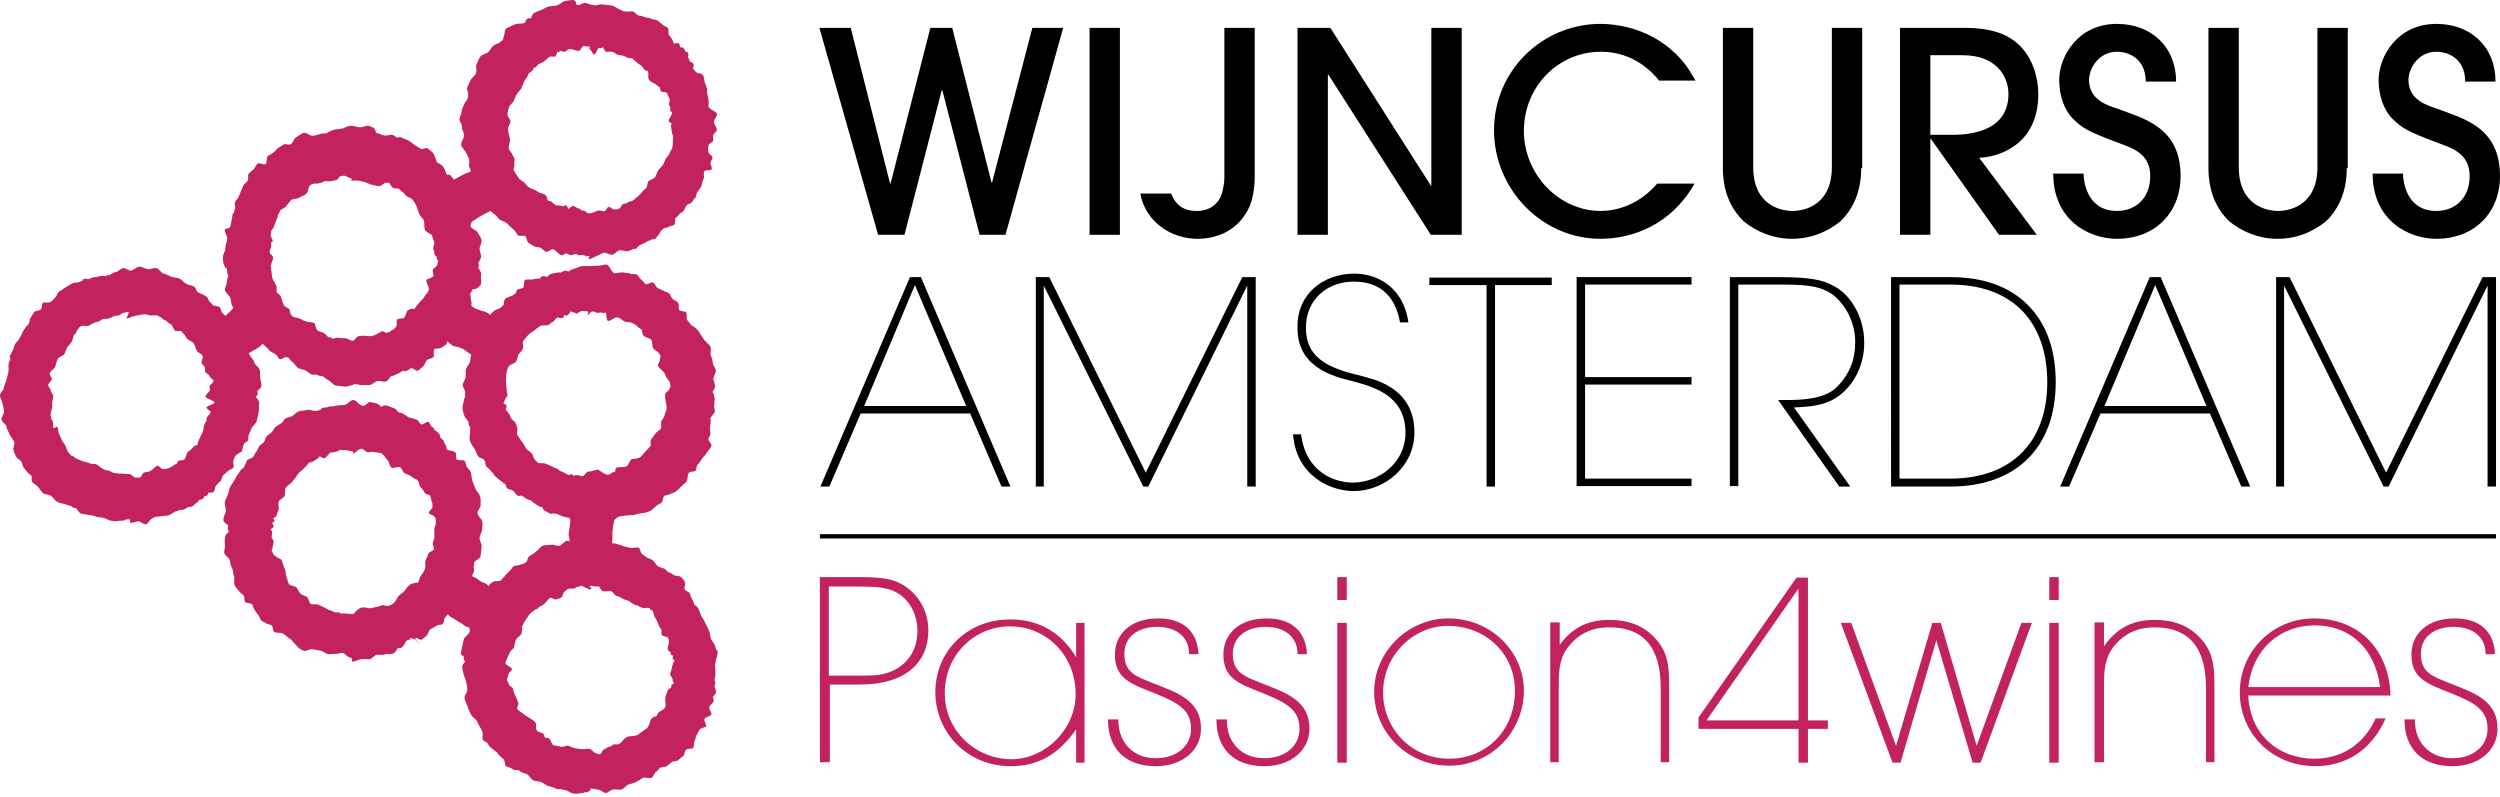
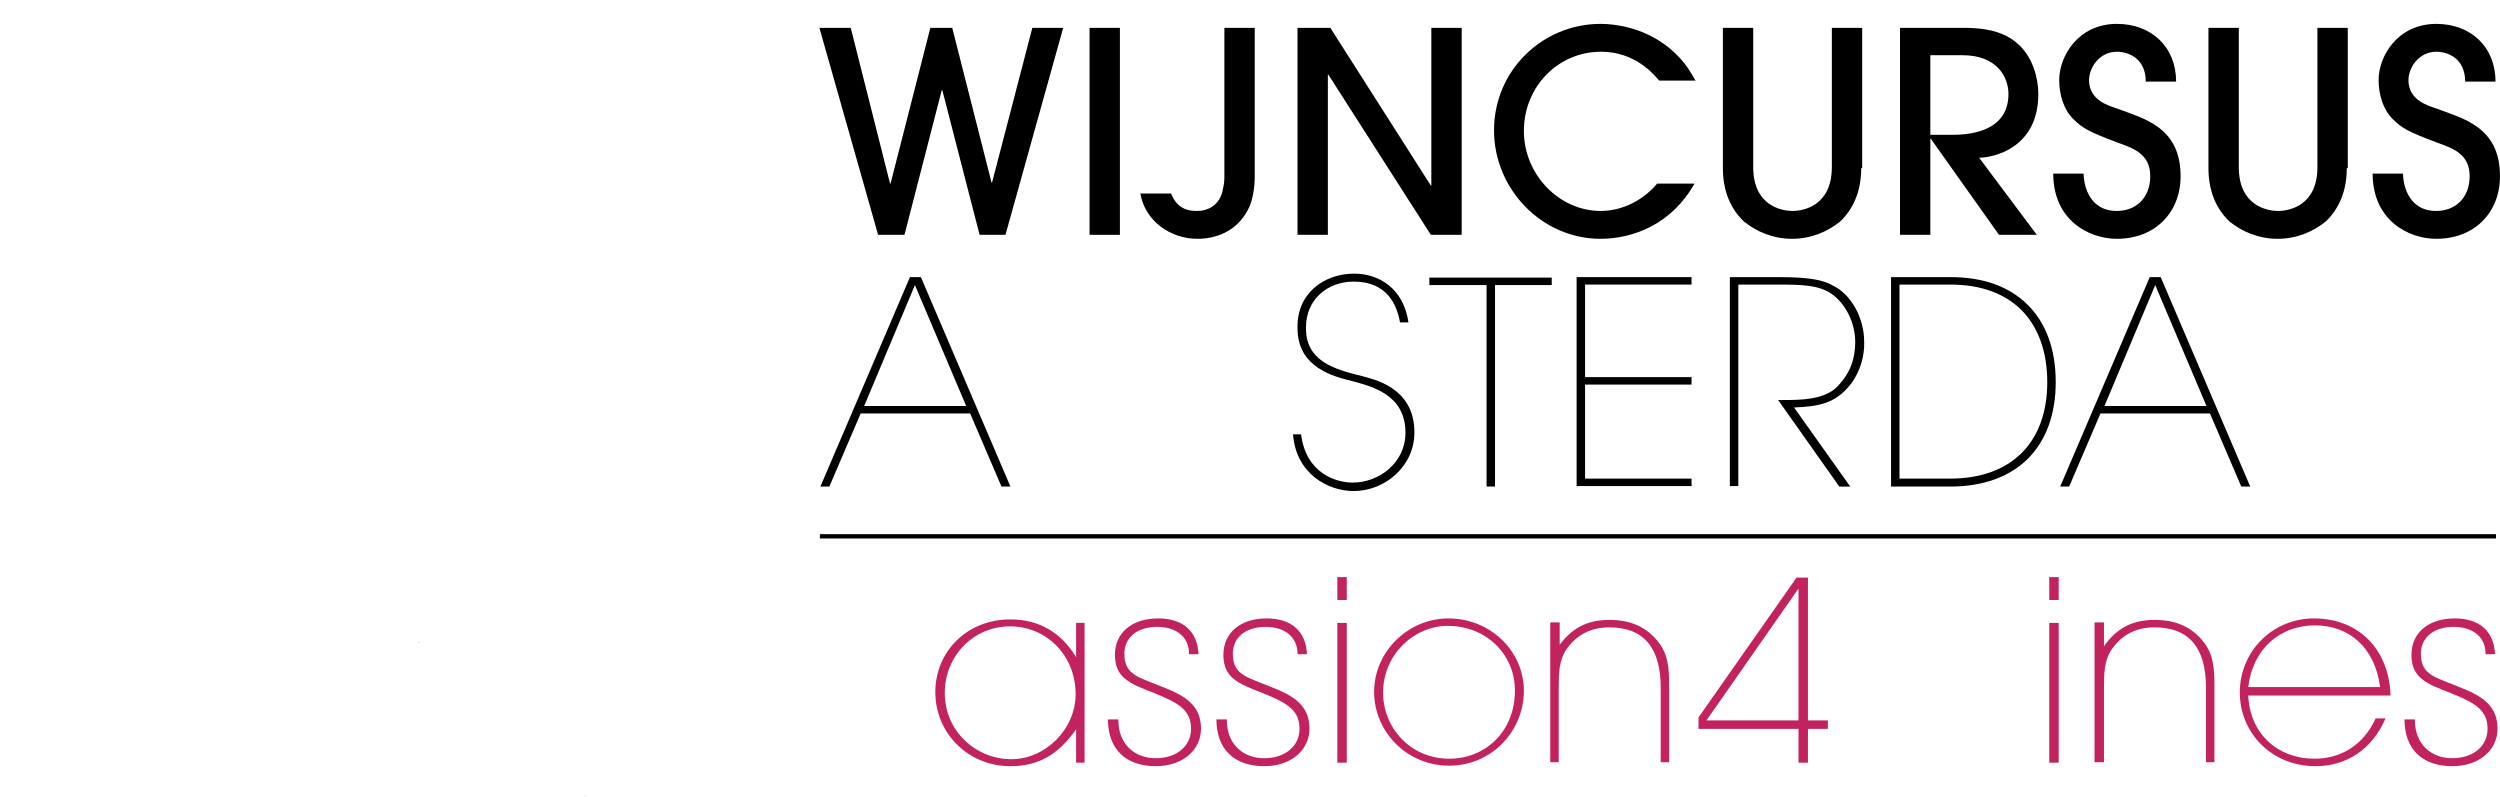
<svg xmlns="http://www.w3.org/2000/svg" version="1.1" id="Layer_1" x="0px" y="0px" viewBox="0 0 502.5 160.1" style="enable-background:new 0 0 502.5 160.1;" xml:space="preserve">
  <g>
    <path style="fill:#DB2028;" d="M84.4,129.2c0,0-0.1,0-0.2-0.1c0,0-0.1,0.1-0.1,0.1C84.1,129.2,84.4,129.2,84.4,129.2z" />
    <path style="fill:#DB2028;" d="M26.2,105.5C26.1,105.6,26.2,105.6,26.2,105.5L26.2,105.5z" />
    <path style="fill:#DB2028;" d="M117.4,160c0,0,0.1,0,0.1-0.1C117.4,159.9,117.4,159.9,117.4,160z" />
-     <path style="fill:#C2235F;" d="M143.6,129.5c-0.3-0.5-0.7-0.9-0.8-1.4c-0.1-0.5-0.1-1.1-0.4-1.6c-0.2-0.5-0.5-0.9-0.7-1.4 c-0.2-0.5-0.5-0.9-0.8-1.4c-0.2-0.5-0.3-1-0.6-1.5c-0.2-0.3-0.5-0.5-0.8-0.7c0-0.3-0.1-0.5-0.2-0.7c-0.2-0.3-0.3-0.7-0.5-1 c0-0.2-0.1-0.5-0.2-0.6c-0.2-0.3-0.9-0.4-1-0.8c-0.1-0.4,0.2-0.9,0.1-1.3c-0.1-0.4-0.5-0.8-0.8-1.1c-0.3-0.3-0.8-0.2-1.2-0.3 c-0.4-0.1-0.7-0.5-1.1-0.6c-0.4-0.1-0.6-0.4-0.9-0.7c-0.4-0.3-1.2-0.3-1.6-0.7c-0.4-0.4-0.6-1-1.1-1.2c-0.3-0.2-0.8-0.3-1.1-0.5 c-0.3-0.3-0.6-0.4-0.9-0.7c-0.3-0.3-0.3-1-0.6-1.2c-0.5-0.2-1.3,0.2-1.8,0c-0.4-0.1-0.8-0.2-1.2-0.3c-0.2-0.1-0.3-0.1-0.5-0.2 c-0.1,0-0.3-0.1-0.4-0.1c-0.4-0.1-0.8-0.3-1.2-0.3c-0.1,0-0.2,0-0.3,0c0-0.2,0.1-0.4,0.1-0.6c0-0.4,0-0.8,0-1.6 c0.1-0.8,0.1-1.2,0.2-1.6c0.1-0.3,0.1-0.5,0.2-0.9c0.3-0.3,0.7-0.6,1-0.7c0,0,0.1,0,0.1,0c0.4-0.1,0.9-0.1,1.3-0.2 c0.1,0,0.2,0,0.3,0c0.5-0.1,1.1,0,1.6-0.2c0.5-0.2,1.1-0.2,1.6-0.3c0.6-0.1,1.2-0.3,1.6-0.6c0.3-0.2,0.6-0.5,0.9-0.8 c0.3-0.3,0.8-0.4,1.1-0.7c0.3-0.3,0.2-1,0.5-1.3c0.3-0.2,0.8-0.2,1.2-0.4c0.3-0.2,0.8-0.2,1.1-0.5c0.3-0.2,0.7-0.5,0.9-0.8 c0.4-0.4,0.9-0.8,1.3-1.2c0.3-0.5,0.1-1.3,0.5-1.8c0.2-0.3,1.1-0.1,1.3-0.4c0.3-0.3,0.1-0.9,0.4-1.2c0.3-0.3,0.5-0.5,0.7-0.9 c0.3-0.5,0.8-0.9,1.1-1.4c0.3-0.5,0.8-0.9,1-1.5c0.1-0.4-0.6-0.9-0.6-1.3c0-0.4,0.4-0.8,0.4-1.2c0-0.3-0.1-0.6-0.1-0.9 c0-0.1,0-0.2,0-0.3c0.1-0.5,0.2-1.2,0.1-1.8c0-0.1,0.1-0.1,0.1-0.2c0.2-0.4,0.7-0.8,0.8-1.2c0-0.3-0.1-0.7-0.2-1 c0.1-0.2,0.1-0.5,0.1-0.7c0-0.1,0-0.2-0.1-0.2c0,0,0.1,0,0.1-0.1c0.2-0.4-0.1-0.9-0.1-1.3c0-0.2-0.1-0.4-0.3-0.6 c0.2-0.3,0.4-0.6,0.5-1c0.1-0.5-0.2-1-0.3-1.5c-0.1-0.5,0.4-1.1,0.5-1.7c0-0.6-0.5-1-0.6-1.5c-0.1-0.5-0.1-1-0.4-1.6 c-0.2-0.5,0.1-1.3-0.1-1.8c-0.2-0.5-0.8-0.8-1.2-1.3c-0.3-0.5-0.7-0.9-0.9-1.4c-0.2-0.4-0.5-0.6-0.8-1c-0.3-0.3-0.7-0.4-1-0.7 c-0.3-0.3-0.5-0.7-0.8-1c0,0,0,0,0,0c0,0,0,0,0,0c0,0,0,0,0,0c-0.2-0.3,0.1-1.2-0.2-1.5c-0.3-0.3-1.2-0.2-1.4-0.5 c-0.2-0.4,0.1-1-0.2-1.4c-0.2-0.4-0.8-0.5-1.1-0.8c-0.3-0.3-0.4-0.8-0.7-1.1c-0.3-0.3-0.8-0.3-1.2-0.6c-0.4-0.2-0.8-0.3-1.1-0.5 c-0.4-0.2-0.5-0.9-0.9-1.1c-0.4-0.2-1.2,0.5-1.5,0.3c-0.4-0.2-0.6-0.7-0.9-0.9c-0.4-0.2-0.5-0.8-0.9-1c-0.4-0.2-0.9,0-1.3-0.2 c-0.4-0.2-0.8-0.1-1.3-0.2c-0.6-0.2-1.3,0.2-1.9,0.1c-0.6-0.1-1-1.6-1.5-1.7c-0.6-0.1-1.3,0.3-1.9,0.2c-0.6,0-1.2,0.1-1.8,0.1 c-0.5,0-1.2-0.1-1.8,0.1c-0.5,0.2-0.9,0.4-1.4,0.5c-0.1,0-0.2,0-0.2,0.1c-0.2,0.1-0.5,0.3-0.7,0.4c-0.2-0.1-0.3-0.2-0.5-0.2 c-0.3,0-0.7,0.2-1,0.4c-0.2,0-0.4-0.1-0.6,0c-0.5,0.1-1.1,0.1-1.6,0.4c-0.2,0.1-0.3,0.3-0.5,0.5c-0.4-0.1-0.8-0.3-1.1-0.1 c-0.2,0.1-0.4,0.3-0.5,0.5c-0.1-0.1-0.2-0.1-0.4-0.1c-0.4,0-0.8,0.2-1.2,0.2c-0.4,0-1-0.1-1.3,0.1c-0.3,0.2-0.1,1.1-0.3,1.5 c-0.3,0.3-1.1,0.2-1.3,0.5c-0.1,0.1-0.1,0.3-0.2,0.6c-0.2,0.1-0.4,0.3-0.5,0.4c-0.5,0.3-1.2,0.4-1.6,0.7c-0.3,0.3-0.3,0.8-0.4,1.3 c-0.1,0.1-0.3,0.3-0.4,0.4c-0.4,0.4-1.1,0.5-1.5,0.8c-0.3,0.2-0.5,0.5-0.8,0.8c-0.2-0.2-0.4-0.4-0.7-0.5c-0.4-0.3-0.9-0.2-1.2-0.4 c-0.4-0.2-0.7-0.2-1.1-0.4c-0.2-0.1-0.5-0.3-0.8-0.6c0-0.1,0.1-0.2,0.1-0.3c0-0.4-0.2-0.9-0.2-1.3c0-0.3-0.1-0.6-0.1-0.9 c0.2-0.1,0.3-0.2,0.3-0.4c0-0.1,0.1-0.2,0.1-0.3c0.3-0.1,0.7-0.1,0.9-0.2c0.3-0.2,0.8-0.6,0.9-0.9c0.1-0.6-0.1-1.3,0-1.9 c0.1-0.5-0.4-1-0.6-1.5c0.1-0.1,0.2-0.3,0.2-0.4c0-0.1-0.1-0.2-0.2-0.3c0.2-0.5,0.6-1,0.6-1.4c0-0.5-0.3-1.1-0.3-1.6 c0-0.5,0.5-1.1,0.4-1.7c-0.1-0.5-0.5-1.1-0.8-1.6c-0.3-0.5-1.3-0.7-1.4-1.2c-0.1-0.3,0.1-0.6,0.3-1c0.1,0,0.2,0,0.2-0.1 c0.4-0.2,0.7-0.5,1.4-0.9c0.7-0.4,1.1-0.6,1.5-0.8c0.2-0.1,0.4-0.2,0.7-0.3c0,0,0,0,0,0.1c0.3,0.3,0.7,0.6,1,0.8c0,0,0,0,0,0 c0.3,0.3,0.5,0.7,0.8,0.9c0.4,0.2,0.8,0.3,1.1,0.5c0.4,0.2,0.6,0.5,0.9,0.8c0.3,0.3,0.6,0.5,0.9,0.8c0.3,0.3,0.4,0.7,0.7,1 c0.3,0.3,1.2-0.1,1.5,0.2c0.3,0.3,0.3,1.1,0.6,1.3c0.4,0.2,0.7,0.5,1.1,0.7c0.4,0.2,0.9,0.1,1.3,0.3c0.4,0.2,0.7,0.6,1.1,0.8 c0.4,0.2,1.1-0.6,1.5-0.5c0.6,0.2,1,1,1.6,1.2c0.3,0.1,0.6-0.2,1-0.4c0.3,0.2,0.6,0.3,0.9,0.4c0.3,0,0.7-0.2,1.1-0.3 c0.2,0.2,0.5,0.3,0.7,0.3c0.1,0,0.2,0,0.4-0.1c0.5,0.1,0.9,0.3,1.4,0.3c0,0,0.2,0,0.2,0c0,0.1-0.3,0.6-0.2,0.6 c0.5,0,1.1-0.5,1.6-0.6c0.5-0.2,1-0.6,1.5-0.7c0.5-0.1,1.1,0.5,1.7,0.4c0.5-0.1,0.9-0.8,1.4-0.9c0.5-0.1,1.1,0.3,1.7,0.2 c0.4-0.1,0.8-0.3,1.2-0.5c0.2,0.1,0.3,0.1,0.4,0c0.2-0.1,0.3-0.3,0.5-0.5c0.3-0.2,0.6-0.4,0.9-0.5c0.4-0.1,0.7-0.4,1.1-0.6 c0.1,0,0.3,0,0.4-0.1c0.1-0.1,0.3-0.2,0.4-0.2c0.3,0,0.5,0,0.7-0.2c0.1-0.1,0.2-0.2,0.3-0.4c0,0,0.1,0,0.1-0.1 c0.2-0.2,0.4-0.5,0.5-0.8c0.2-0.2,0.4-0.4,0.6-0.6c0.3-0.2,0.8-0.2,1.1-0.4c0.3-0.2,0.8-0.2,1.1-0.4c0.3-0.2,0.1-1.2,0.3-1.4 c0.3-0.3,0.6-0.4,0.7-0.7c0.2-0.3,0.8-0.5,1-0.8c0.1-0.4,0.3-0.7,0.5-1c0.2-0.3,0.6-0.3,0.9-0.5c0.3-0.2,0.5-0.8,0.8-1 c0.3-0.2,0.2-0.8,0.4-1.1c0.3-0.5,0.8-0.9,0.9-1.4c0.1-0.6,0.3-1,0.5-1.6c0.1-0.3-0.2-1,0.1-1.3c0.3-0.3,1.1-0.1,1.4-0.3 c0.3-0.3-0.3-1.1-0.2-1.4c0.1-0.4,0.5-0.7,0.4-1.1c-0.1-0.4-0.7-0.6-0.8-1c-0.1-0.4-0.1-0.9,0-1.3c0-0.4,0.7-0.6,0.9-0.9 c0.2-0.3-0.1-0.9,0.1-1.3c0.2-0.4,0.7-0.7,0.7-1c0-0.5-0.6-1.1-0.6-1.6c0-0.5,0.7-1.1,0.6-1.6c-0.1-0.5-1.1-0.7-1.5-1.2 c-0.1-0.1-0.1-0.2-0.2-0.3c0-0.5,0.1-1,0-1.5c-0.1-0.4-0.2-0.8-0.3-1.3c0-0.1,0-0.2,0-0.3c0.1-0.6-0.2-1.1-0.4-1.6 c-0.2-0.5-0.1-1.3-0.5-1.7c-0.2-0.2-0.6-0.3-1-0.3c-0.2-0.2-0.5-0.3-0.6-0.6c-0.1-0.1-0.2-0.2-0.3-0.3c0.1-0.4,0.2-0.8,0.1-1 c-0.2-0.2-0.5-0.3-0.8-0.5c0-0.1,0-0.3-0.1-0.4c-0.1-0.2-0.2-0.4-0.2-0.5c0.1-0.3,0.1-0.6,0-0.8c-0.1-0.1-0.3-0.2-0.5-0.2 c-0.1-0.3-0.2-0.5-0.4-0.7c-0.1-0.2-0.4-0.2-0.7-0.2c0-0.3-0.1-0.6-0.3-0.8c-0.2-0.1-0.6,0-0.9,0.1c-0.1-0.2-0.2-0.4-0.3-0.7 c-0.2-0.4-0.4-0.7-0.7-1c-0.3-0.3,0.1-1.2-0.3-1.5c-0.3-0.3-0.8-0.4-1.1-0.7c-0.3-0.2-0.6-0.6-1-0.8c-0.4-0.2-0.9-0.1-1.3-0.4 c-0.4-0.2-0.9-0.1-1.3-0.3c-0.4-0.2-0.8-0.2-1.2-0.3c-0.4-0.1-0.7-0.7-1.1-0.8c-0.1,0-0.3,0-0.5,0c-0.3,0-0.6,0.1-0.9,0 c-0.1,0-0.3-0.1-0.4,0c-0.3-0.1-0.5-0.3-0.8-0.4c-0.6-0.2-1.1-0.7-1.7-0.8c-0.6-0.1-1.2-0.1-1.8-0.2c-0.5-0.1-1.1,0.2-1.6,0.2 c-0.1,0-0.1-0.1-0.2-0.1c-0.6,0-1.2-0.4-1.8-0.4c-0.3,0-0.6,0.2-1,0.4c-0.2,0-0.5,0-0.7-0.1C116,0.6,115.5-0.1,115,0 c-0.5,0.1-1.2,0.1-1.7,0.3c-0.5,0.2-0.9,0.7-1.4,0.8c-0.5,0.1-1.1,0.1-1.6,0.2c-0.5,0.1-1,0.5-1.5,0.7c-0.5,0.2-1.1,0.4-1.6,0.7 c-0.2,0.2-0.3,0.6-0.5,1c-0.3,0-0.5-0.1-0.7,0.1c-0.3,0.1-0.3,0.5-0.5,0.8c-0.1,0-0.3,0.1-0.4,0.1c-0.4,0.1-0.8,0-1.2,0.1 c-0.4,0.1-0.8,0.2-1.1,0.4c-0.3,0.2-1,0.4-1.2,0.7c-0.2,0.3-0.1,0.9-0.3,1.2c-0.1,0.2-0.1,0.6-0.2,0.9c-0.1,0.1-0.2,0.1-0.3,0.2 c-0.2,0.2-0.4,0.4-0.6,0.5c-0.3,0.1-0.6,0.2-0.9,0.4c-0.5,0.3-0.7,0.9-1.1,1.3c-0.3,0.4-1.2,0.5-1.6,0.9c-0.4,0.4-0.5,1.1-0.8,1.6 c-0.3,0.5,0.1,1.1-0.1,1.7c-0.1,0.6-0.9,1-1.1,1.5c-0.2,0.5-0.5,1-0.7,1.5c-0.1,0.3,0.1,0.7,0.2,1.1c0,0.3,0,0.5,0,0.7 c-0.1,0.2-0.1,0.4-0.2,0.6c-0.2,0.3-0.5,0.6-0.6,1c-0.3,0.5-0.5,1-0.5,1.5c-0.1,0.6-0.6,1.2-0.4,1.8c0.1,0.2,0.2,0.4,0.4,0.7 c0,0.3,0.1,0.6,0.1,1c0,0.2,0.1,0.3,0.2,0.4c0,0.2,0.1,0.4,0.2,0.6c0,0.2-0.1,0.4-0.1,0.6c-0.1,0.5-0.6,1-0.5,1.6 c0.1,0.5,0.7,0.9,0.9,1.4c0,0,0,0,0,0c0,0,0,0,0,0c0,0.1,0.1,0.2,0.2,0.3c0.2,0.4,0.4,0.8,0.5,1.2c0.1,0.5-0.2,1.2,0.1,1.6 c0.1,0.2,0.2,0.4,0.2,0.7c0,0,0,0.1-0.1,0.1c-0.5,0.3-0.9,0.3-1.2,0.5c-0.4,0.2-0.8,0.4-1.5,0.8c-0.2,0.1-0.4,0.2-0.6,0.3 c-0.2-0.3-0.4-0.6-0.7-0.9c-0.1-0.1-0.4-0.1-0.7-0.1c-0.1-0.2-0.2-0.3-0.2-0.5c-0.1-0.4-0.4-0.9-0.6-1.2c-0.3-0.3-0.8-0.6-1.2-0.8 c-0.1-0.3-0.2-0.6-0.3-0.9c-0.2-0.4-0.3-0.9-0.6-1.1c-0.3-0.2-0.6-0.6-1-0.8c-0.3-0.2-1,0.3-1.3,0.1c-0.4-0.2-0.7-0.4-1-0.6 c-0.5-0.3-0.9-0.7-1.4-1c-0.5-0.3-1-0.4-1.6-0.7c-0.3-0.1-0.5,0-0.8,0.1c-0.3-0.2-0.6-0.5-0.9-0.6c-0.5-0.1-1.2,0.3-1.8,0.1 c-0.5-0.1-1-0.4-1.5-0.5c-0.1-0.3-0.2-0.7-0.4-0.9c-0.3-0.3-0.8-0.4-1.1-0.5c-0.6-0.1-1.2,0.3-1.7,0.3c-0.6,0-1.1-0.3-1.7-0.3 c-0.5,0-1,0.1-1.5,0.4c0,0-0.1,0-0.2,0.1c-0.2,0-0.3,0-0.5,0.1c-0.3,0-0.7,0.1-1,0.1c-0.5,0.1-1.1,0.3-1.6,0.6 c-0.1,0.1-0.2,0.1-0.2,0.2c-0.4,0-0.8,0-1.2,0.1c-0.5,0.1-1.2,0.4-1.7,0.4c-0.6,0-1.3-0.8-1.8-0.6c-0.5,0.2-1,0.6-1.5,0.9 c-0.5,0.3-0.6,1.2-1.1,1.4c-0.4,0.2-1.1-0.2-1.5,0.1c-0.3,0.2-0.8,0.5-1.1,0.7c-0.3,0.3-0.6,0.7-0.9,0.9c-0.3,0.3-0.8,0.4-1.1,0.7 c-0.3,0.3-0.1,1.3-0.4,1.6c-0.4,0.2-1.3-0.4-1.6-0.1c-0.4,0.2-0.5,0.8-0.8,1.1c-0.3,0.3-0.7,0.5-1,0.9c-0.3,0.3,0,1-0.2,1.4 c-0.2,0.4-0.7,0.6-0.9,1c-0.2,0.4-0.3,0.8-0.5,1.2c-0.2,0.4-0.3,0.8-0.5,1.2c-0.2,0.4-0.6,0.6-0.7,1.1c-0.1,0.3,0.1,0.7,0.1,1.1 c-0.1,0.1-0.2,0.2-0.2,0.3c0,0.1,0,0.2,0,0.4c-0.2,0.2-0.4,0.5-0.4,0.8c-0.1,0.4-0.1,0.8-0.2,1.2c-0.1,0.3-0.1,0.9-0.4,1.2 c-0.3,0.2-0.9,0.1-0.9,0.4c-0.1,0.5,0.4,1.1,0.5,1.7c0,0.1-0.1,0.1-0.1,0.2c0,0.1,0,0.2,0,0.3c-0.1,0.5-0.3,1-0.3,1.5 c0,0.6-0.5,1.2-0.5,1.8c0,0.5,0,1.2,0.3,1.7c0.1,0.3,0.3,0.5,0.5,0.7c0,0.3,0.1,0.5,0.1,0.8c0,0.2,0.1,0.3,0.2,0.5 c-0.1,0.2-0.1,0.4-0.2,0.6c-0.1,0.4-0.1,0.8-0.2,1.2c-0.1,0.4-0.4,0.8-0.3,1.1c0.1,0.5,0.7,0.9,1,1.4c0.3,0.5,0.2,1.2,0.4,1.7 c0.1,0.2,0.2,0.3,0.3,0.5c-0.2,0.2-0.4,0.5-0.7,0.8c-0.4,0.3-0.7,0.6-0.9,0.8c-0.2-0.2-0.4-0.4-0.6-0.6c-0.3-0.3-0.3-0.9-0.5-1.1 c-0.3-0.3-0.9-0.3-1.4-0.4c-0.1-0.1-0.1-0.3-0.2-0.3c-0.2-0.2-0.4-0.4-0.6-0.6c-0.1-0.3-0.2-0.6-0.4-0.8c-0.4-0.3-1-0.6-1.5-0.8 c-0.2-0.1-0.4-0.2-0.5-0.3c-0.2-0.4-0.3-0.8-0.6-1c-0.4-0.2-0.8-0.3-1.3-0.4c-0.1-0.1-0.2-0.2-0.3-0.2c-0.1,0-0.2-0.1-0.2-0.1 c-0.4-0.3-0.7-0.7-1.1-0.9c-0.5-0.2-1.1-0.2-1.7-0.4c-0.5-0.2-1-0.5-1.5-0.6c0,0,0,0,0,0c0,0,0,0,0,0c-0.5-0.1-1-1.1-1.5-1.1 c-0.6-0.1-1.2,0.3-1.7,0.2c-0.6-0.1-1.1-0.5-1.7-0.5c-0.6,0-1.2,0.8-1.7,0.8c-0.5,0-1.1-0.6-1.6-0.5c-0.5,0.1-1,0.8-1.5,0.8 c-0.5,0.1-0.8,0.4-1.2,0.6c-0.1,0-0.2,0-0.3,0c-0.2,0-0.3,0.1-0.5,0.2c-0.4,0-0.7-0.1-1.1,0c-0.3,0.1-0.7,0.2-1,0.2 c-0.2,0-0.4,0-0.6,0.1c0,0-0.1,0-0.1,0.1c-0.2,0.1-0.4,0.1-0.7,0.2c-0.3-0.1-0.6-0.1-0.9,0c-0.1,0-0.2,0.2-0.2,0.3 c-0.4,0.2-0.9,0.4-1.3,0.4c-0.6,0-1,0.3-1.5,0.6c-0.4,0.2-0.7,0.4-1,0.6c-0.3,0.3-0.7,0.4-1,0.7c-0.3,0.3-0.4,0.8-0.7,1.1 c-0.3,0.3-0.6,0.7-1,0.9c-0.3,0.3-1.2-0.1-1.5,0.2c-0.3,0.3-0.1,1-0.4,1.3c-0.3,0.3-1,0.2-1.3,0.5c-0.3,0.3-0.4,0.7-0.7,1.1 c-0.3,0.3-0.2,0.9-0.4,1.2c-0.2,0.4-0.6,0.6-0.8,1c-0.2,0.4-0.5,0.7-0.6,1.1c-0.2,0.4-0.4,0.7-0.6,1.1c-0.2,0.4-0.6,0.6-0.8,1 c-0.2,0.4-0.2,0.8-0.4,1.2c-0.2,0.4-0.4,0.7-0.6,1.1c-0.1,0.2,0.1,0.6,0.1,0.9c-0.1,0.1-0.3,0.2-0.3,0.4c-0.2,0.6,0,1.2-0.1,1.8 c0,0.2,0,0.3-0.1,0.5c-0.1,0.4-0.2,0.8-0.3,1.2c-0.1,0.5-0.4,1-0.5,1.5c0,0.1,0,0.1-0.1,0.2c0,0.1,0,0.2,0,0.3 C0.5,78.5,0,79,0,79.5c0,0.5,0.4,1,0.5,1.6c0.1,0.5,0.3,1.1,0.3,1.6c0.1,0.5-0.6,1.1-0.5,1.7c0.1,0.4,0.7,0.8,1,1.2 c0,0.1,0,0.2,0,0.3c0.1,0.3,0.2,0.5,0.3,0.7c0.1,0.2,0.2,0.5,0.3,0.7c0,0,0.1,0.1,0.1,0.1c0.2,0.5,0.6,0.9,0.8,1.3 c0,0.1,0.1,0.3,0.1,0.4c0,0.4-0.3,0.9-0.2,1.3c0.1,0.5,0.4,1.2,0.7,1.6c0.2,0.3,0.7,0.5,0.9,0.8c0.2,0.3,0.2,0.8,0.4,1.1 c0.2,0.3,0.5,0.6,0.7,0.9c0.2,0.3,0.6,0.5,0.9,0.8c0.2,0.3-0.1,1,0.2,1.3c0.2,0.3,0.7,0.5,1,0.8c0.4,0.4,0.7,1,1.1,1.4 c0.5,0.4,1.3,0.2,1.7,0.6c0.4,0.3,0.8,1,1.3,1.2c0.5,0.3,1.2,0.3,1.7,0.5c0.3,0.2,0.7,0.2,1,0.3c0.2,0.2,0.4,0.4,0.7,0.4 c0.1,0,0.2,0,0.3,0c0.3,0.4,0.5,0.9,0.9,1.1c0.5,0.2,1.1,0.2,1.7,0.3c0.6,0.1,1.1,0.2,1.6,0.4c0.5,0.1,1.2,0.1,1.7,0.3 c0.5,0.3,1,0.5,1.5,0.5c0.4,0.1,0.7,0.1,1.1,0c0.4-0.1,0.9,0,1.2-0.1c0.1,0,0.2-0.1,0.3-0.2c0.3,0,0.5,0,0.8,0c0,0-0.1-0.3-0.1-0.3 c0,0,0,0,0.1,0c0,0,0,0,0,0c0,0.1,0,0.1,0,0.1c0,0.3,0.1,1,0.1,1c0,0,0,0,0,0c0,0,0-0.1,0.1-0.1c0.5,0,1-0.3,1.5-0.3 c0.5,0,1,0.6,1.5,0.6c0.5-0.1,0.8-1,1.3-1.2c0.2-0.1,0.4-0.2,0.5-0.3c0.4,0,0.8-0.1,1.1-0.1c0.5-0.1,1-0.1,1.6-0.2 c0.5-0.1,1-0.6,1.5-0.8c0.3-0.1,0.6-0.2,0.9-0.3c0.3,0,0.5,0,0.8-0.1c0.3-0.2,0.6-0.3,0.9-0.5c0.2,0,0.5,0,0.7-0.1 c0.4-0.2,0.6-0.6,1-0.8c0.2-0.1,0.3-0.3,0.4-0.5c0.2,0,0.5-0.1,0.7-0.2c0.2-0.1,0.3-0.3,0.3-0.5c0.3-0.1,0.5-0.1,0.7-0.3 c0.1-0.1,0.1-0.3,0.2-0.5c0.4,0,0.8,0.1,1-0.1c0.3-0.3,0.3-0.9,0.5-1.3c0,0,0,0,0,0c0.3-0.3,0.6-0.6,0.9-0.9 c0.3-0.3,0.3-0.9,0.6-1.2c0.3-0.3,0.6-0.5,0.9-0.8c0.3-0.3,0.9-0.4,1.1-0.7c0.2-0.4-0.1-1,0-1.4c0.1-0.3,0.2-0.5,0.3-0.8 c0.1-0.1,0.2-0.3,0.4-0.4c0.2-0.2,0.4-0.3,0.6-0.4c0.2-0.1,0.3-0.2,0.4-0.3c0.1-0.1,0.1-0.2,0.1-0.3c0.1-0.3,0.1-0.5,0.2-0.8 c0-0.2,0.2-0.4,0.3-0.6c0.2-0.1,0.5-0.2,0.6-0.4c0.2-0.4,0.1-0.9,0.2-1.2c0.1-0.4,0.4-0.7,0.5-1.2c0.2-0.6,1-1,1.1-1.6 c0.1-0.6,0.3-1.2,0.4-1.8c0.1-0.6,0-1.2,0.1-1.8c0-0.4-0.4-0.9-0.7-1.3c0.2-0.1,0.4-0.3,0.4-0.5c0-0.2,0-0.4-0.1-0.6 c0.3-0.3,0.7-0.5,0.8-0.9c0.2-0.6-0.2-1.2-0.2-1.8c-0.1-0.5,0.1-1.3-0.2-1.8c-0.3-0.5-0.9-0.8-1-1.3c-0.1-0.5-0.6-0.9-0.9-1.4 c-0.1-0.1-0.1-0.3-0.2-0.4c0.2-0.1,0.3-0.2,0.5-0.3c0.3-0.2,0.7-0.4,1.4-0.8c0.4-0.3,0.7-0.6,0.9-0.8c0,0,0,0.1,0.1,0.1 c0.4,0.4,0.9,0.7,1.2,1.2c0.4,0.4,1,0.6,1.4,0.9c0.3,0.2,0.4,0.8,0.8,0.9c0.3,0.1,0.8-0.4,1.1-0.4c0.1,0,0.2,0,0.3,0 c0.1,0,0.3,0.1,0.4,0.2c0.1,0.2,0.3,0.5,0.5,0.6c0.5,0.3,0.7,0.8,1.1,1.2c0.4,0.4,1.1,0.4,1.6,0.6c0.5,0.2,0.9,0.8,1.5,0.9 c0.3,0,0.6,0,0.8,0c0.3,0.1,0.5,0.2,0.8,0.3c0.1,0,0.2,0,0.4,0c0.4,0.2,0.8,0.6,1.2,0.8c0.5,0.3,1,1,1.5,1.1 c0.6,0.1,1.1,0.1,1.7,0.2c0.6,0.1,1.2-0.3,1.8-0.3c0,0,0-0.1,0-0.2c0.5,0,1.1,0.1,1.6,0.2c0.5,0,1.2,0,1.7,0c0.5-0.1,1-0.6,1.5-0.8 c0.5-0.1,1.2,0.2,1.7,0.1c0.4-0.1,0.8-0.7,1.1-1.1c0.1,0,0.1,0,0.2,0c0.5-0.1,1.1-0.5,1.6-0.7c0.2-0.1,0.4-0.3,0.6-0.4 c0.2,0,0.3,0.1,0.5,0.1c0.4,0,0.8-0.5,1.2-0.6c0.4,0,1,0.7,1.3,0.5c0.4-0.2,0.7-0.6,1.1-0.9c0.3-0.3,0.4-0.9,0.7-1.2 c0.3-0.3,1-0.3,1.3-0.6c0.3-0.3-0.1-1.3,0.2-1.6c0.3-0.3,1.1,0,1.4-0.3c0.3-0.3,0.8-0.4,1-0.7c0.1-0.1,0.2-0.4,0.2-0.6 c0.1,0,0.1,0.1,0.1,0.1c0.4,0.3,0.7,0.6,1,0.8c0.4,0.2,0.8,0.1,1.2,0.3c0.3,0.1,0.7,0.2,1.1,0.5c0.4,0.3,0.7,0.5,1,0.7 c0.1,0.1,0.2,0.2,0.4,0.2c-0.1,0.4-0.1,0.9-0.2,1.4c-0.1,0.5-0.6,1-0.8,1.5c-0.2,0.5,0,1.1-0.1,1.7c-0.1,0.6-0.6,1.1-0.6,1.6 c0,0.4,0.4,0.8,0.5,1.3c0,0.1,0,0.3,0,0.4c0,0.2,0,0.4,0,0.6c-0.1,0.3-0.3,0.7-0.3,1c-0.1,0.5-0.3,1.1-0.2,1.6 c0.1,0.5,0.2,1.1,0.5,1.6c0.2,0.3,0.5,0.6,0.7,0.9c0,0.2,0,0.3,0,0.5c0,0.2,0.1,0.3,0.3,0.5c0,0.4,0,0.8,0,1.2 c-0.1,0.6-0.2,1.2,0,1.7c0.2,0.5,0.5,1,0.9,1.5c0.3,0.5,0.4,1.1,0.7,1.5c0.2,0.4,1,0.4,1.2,0.7c0.3,0.3,0.2,0.9,0.4,1.3 c0.3,0.3,0.7,0.6,0.9,0.9c0.3,0.3,0.6,0.6,0.8,1c0.3,0.3,0.6,0.5,0.9,0.8c0.2,0.2,0.5,0.4,0.8,0.5c0,0.1,0.1,0.3,0.2,0.3 c0.1,0,0.1,0,0.2,0c0.2,0.3,0.2,0.8,0.5,1c0.3,0.2,0.9,0.2,1.2,0.5c0.3,0.3,0.5,0.7,0.8,0.9c0.2,0.1,0.5,0.1,0.8,0 c0.4,0.2,0.7,0.5,1.1,0.7c0.2,0.1,0.4,0.2,0.7,0.2c0.2,0.2,0.5,0.4,0.7,0.6c0.4,0.2,0.7,0.5,1.1,0.7c0.2,0.1,0.4,0.1,0.6,0.1 c0.1,0.3,0.2,0.6,0.4,0.7c0.4,0.2,0.8,0.4,1.1,0.6c0.2,0.1,0.4,0.1,0.6,0c0.2,0,0.5,0,0.7,0.1c0.1,0,0.1,0,0.2,0 c0.5,0.2,0.9,0.5,1.5,0.6c0.4,0.1,0.7,0.1,1,0.2c0,0.1,0,0.2,0.1,0.2c0.1,0.4,0,0.8-0.1,1.6c-0.1,0.8-0.2,1.2-0.2,1.6 c0,0.3,0.2,0.7,0.2,1.3c-0.2,0-0.3-0.1-0.5-0.1c-0.5,0-1,0.8-1.5,1c-0.5,0.1-1.2-0.3-1.7-0.2c-0.5,0.1-1.2,0-1.7,0.2 c-0.5,0.2-0.9,0.8-1.4,1.2c-0.4,0.4-0.9,0.6-1.3,0.9c-0.4,0.2-0.3,1-0.7,1.2c-0.2,0.1-0.4,0.3-0.6,0.4c-0.2,0-0.4,0-0.5,0.1 c-0.4,0.2-0.9,0.1-1.3,0.3c-0.4,0.2-0.5,0.7-0.9,1c-0.3,0.3-0.6,0.6-0.9,0.9c-0.1,0.1-0.1,0.1-0.1,0.2c-0.3,0.2-0.5,0.6-0.8,0.8 c-0.4,0.2-1,0-1.4,0.2c-0.4,0.2-0.8,0.5-1,0.9c0,0,0,0,0,0c-0.2-0.2-0.3-0.4-0.6-0.5c-0.2-0.2-0.7-0.2-1.1-0.5 c-0.4-0.3-0.7-0.6-1-0.7c-0.2-0.1-0.4-0.2-0.6-0.3c0.1-0.4,0.3-0.7,0.4-1.1c0-0.2,0-0.4-0.1-0.7c0-0.2,0.1-0.4,0.1-0.7 c0-0.2,0.1-0.4,0.2-0.5c0.4-0.3,1-0.6,1.1-1c0.1-0.6,0.1-1.2,0.2-1.8c0.1-0.6-0.4-1.3-0.4-1.8c0-0.6,0.5-1.2,0.5-1.8 c0-0.5,0.2-1.2,0-1.7c-0.2-0.5-0.8-0.9-0.9-1.5c-0.1-0.5,0.6-1.1,0.6-1.6c0-0.6,0.1-1.2-0.1-1.8c-0.1-0.5-0.7-1-0.9-1.5 c-0.2-0.5-0.4-1-0.6-1.5c-0.2-0.5-0.2-1-0.3-1.6c-0.1-0.6-0.6-1-0.9-1.4c-0.2-0.4-0.1-1-0.5-1.2c-0.3-0.2-1,0-1.4-0.2 c-0.4-0.2-0.1-1.1-0.3-1.4c-0.4-0.5-1.4-0.3-1.8-0.7c0,0,0,0,0-0.1c0-0.2-0.1-0.5-0.2-0.7c0-0.1-0.1-0.2-0.2-0.2 c-0.1-0.3-0.1-0.6-0.3-0.8c-0.2-0.2-0.4-0.3-0.6-0.6c-0.1-0.4-0.1-0.7-0.4-0.9c-0.2-0.2-0.5-0.4-0.7-0.5c-0.1-0.3-0.3-0.5-0.5-0.7 c-0.1,0-0.1-0.1-0.2-0.1c-0.2-0.3-0.3-0.8-0.6-0.9c-0.4-0.1-1,0.6-1.4,0.5c0,0,0,0,0,0c-0.4-0.1-0.5-0.8-0.9-0.9 c-0.5-0.3-1.1-0.3-1.6-0.5c-0.1,0-0.1,0-0.2-0.1c-0.4-0.3-0.8-0.6-1.3-0.8c-0.2-0.1-0.4-0.1-0.6-0.1c-0.2-0.3-0.5-0.7-0.8-0.8 c-0.5-0.2-1-0.4-1.6-0.6c-0.3-0.1-0.8,0.1-1.1,0.3c-0.1-0.2-0.3-0.4-0.5-0.5c-0.5-0.3-1.2-0.4-1.7-0.5c-0.4,0-0.7,0.5-1.1,0.7 c-0.1,0-0.1,0-0.2,0.1c-0.2,0-0.4-0.1-0.6-0.2c-0.5-0.2-0.9-1-1.5-1c-0.5,0-1,0.7-1.5,0.9c-0.5,0.2-1.1,0.1-1.6,0.2 c-0.5,0.1-1,0.2-1.5,0.2c-0.3,0-0.5,0.1-0.7,0.2c-0.3,0-0.6,0-0.8,0.1c-0.2,0-0.4,0.2-0.5,0.4c-0.4,0.1-0.7,0.2-1.1,0.2 c-0.6,0-1.1-0.4-1.6-0.2c-0.5,0.2-1.2,0.1-1.7,0.3c-0.5,0.3-0.9,0.7-1.4,1c-0.4,0.2-0.9,0.2-1.2,0.4c-0.4,0.2-0.5,0.8-0.9,1 c-0.4,0.2-0.7,0.4-1.1,0.7c-0.3,0.2-0.5,0.8-0.8,1.1c-0.3,0.3-0.7,0.4-1,0.8c-0.3,0.3-0.3,0.8-0.5,1.1c-0.2,0.3-0.7,0.5-1,0.9 c-0.2,0.3-0.3,0.8-0.6,1.1c-0.2,0.2-0.3,0.5-0.4,0.7c-0.1,0.1-0.1,0.2-0.2,0.3c-0.2,0.4-1.1,0.4-1.3,0.8c-0.1,0.4-0.3,0.8-0.5,1.1 c0,0.1,0,0.1,0,0.2c-0.2,0.2-0.6,0.4-0.8,0.7c-0.2,0.4-0.4,0.7-0.7,1c-0.2,0.4-0.4,0.8-0.6,1.1c-0.2,0.4-0.5,0.7-0.7,1.1 c-0.2,0.4-0.3,0.9-0.4,1.3c-0.2,0.6-0.5,1.2-0.7,1.7c-0.1,0.6,0.2,1.3,0.2,1.9c-0.1,0.6-0.5,1.2-0.5,1.8c0,0.4,0.5,0.8,1,1.1 c-0.1,0.2-0.1,0.4-0.1,0.7c0,0.2,0.1,0.4,0.2,0.6c-0.3,0.3-0.6,0.5-0.7,0.8c-0.2,0.5-0.1,1.2-0.1,1.8c0.1,0.5-0.2,1.1-0.1,1.7 c0.1,0.5,1,0.9,1.1,1.4c0.1,0.5,0.1,1,0.4,1.5c0.3,0.5,0.2,1.1,0.4,1.6c0.2,0.5,0,1.1,0.1,1.7c0.1,0.6,0.7,1,1,1.5 c0.2,0.3,0.7,0.5,0.9,0.8c0.2,0.3,0,1,0.3,1.3c0.3,0.3,1.1,0.2,1.4,0.5c0.2,0.3,0.2,0.8,0.5,1.1c0.2,0.3,0.4,0.7,0.7,1 c0.3,0.3,0.3,0.8,0.6,1.1c0.3,0.3,0.7,0.3,1,0.6c0.3,0.2,0.8,0.2,1.1,0.4c0.3,0.2,0.2,1.1,0.5,1.3c0.4,0.3,1.2,0.1,1.7,0.3 c0,0,0.1,0.1,0.1,0.1c0.2,0.1,0.4,0.2,0.6,0.4c0.3,0.2,0.5,0.5,0.8,0.6c0.3,0.2,0.5,0.5,0.8,0.8c0.3,0.3,0.5,0.6,0.8,0.9 c0.3,0.3,0.7,0.5,1.1,0.7c0.5,0.2,1.3-0.4,1.8-0.3c0.6,0.1,1.2,0.2,1.7,0.3c0.5,0.1,1,0.7,1.6,0.7c0.6,0,1.1-0.1,1.7-0.1 c0.4,0,0.9-0.3,1.3-0.1c0.4,0.2,0.6,0.6,0.9,0.7c0.2,0.1,0.5,0.2,0.7,0.3c0,0.4,0.1,0.7,0.1,0.7c0.5,0,1.2-0.4,1.8-0.5 c0.6-0.1,1.2,0,1.7,0c0.5-0.1,1-0.9,1.6-0.9c0.6,0,1.1,0.1,1.6-0.1c0.5-0.1,1.3,0.1,1.8-0.3c0.3-0.3,0.5-0.7,0.7-1 c0.2,0.1,0.4,0.1,0.6,0c0.4-0.1,0.7-0.7,0.9-1.1c0.1-0.1,0.2-0.3,0.3-0.4c0.2-0.1,0.5-0.1,0.7-0.2c0,0,0.3,0.5,0.3,0.5 c0,0-0.5-0.7-0.4-0.7c0.4-0.2,0.6,0.3,1,0.1c0,0,0.7,1.1,0.7,1.1c0,0-0.7-1.3-0.6-1.3c0.3-0.2,0.7,0.5,0.9,0.3c0,0,0.2,0.1,0.3,0.1 c0.3-0.2,0.7-0.5,1-0.8c0.4-0.3,0.4-1,0.8-1.3c0.4-0.3,0.8-0.4,1.2-0.7c0.3-0.3,1-0.1,1.3-0.4c0.3-0.3,0.2-1,0.5-1.3 c0.2-0.2,0.3-0.4,0.5-0.6c0.2,0.2,0.4,0.4,0.6,0.5c0.2,0.2,0.6,0.3,1,0.6c0.4,0.3,0.7,0.5,1,0.6c0.4,0.2,0.6,0.5,1,0.7 c0.2,0.1,0.4,0.1,0.7,0.2c0.1,0.3,0.2,0.6,0.1,0.9c-0.2,0.6-1.1,1-1.2,1.6c-0.1,0.6-0.3,1.2-0.4,1.8c0,0.3-0.3,0.9-0.1,1.2 c0.1,0.1,0.3,0.2,0.5,0.3c0,0.1,0,0.2,0,0.3c0,0.3,0.1,0.5,0.3,0.8c-0.3,0.3-0.6,0.7-0.6,1c0,0.5,0.2,1.1,0.3,1.6 c0.1,0.5,0.5,1,0.5,1.5c0.1,0.5,0.3,1.1,0.2,1.7c-0.1,0.6-0.7,1.1-0.5,1.7c0.1,0.5,0.4,1,0.6,1.5c0.1,0.5,0.4,1,0.6,1.5 c0.2,0.5,0.7,0.8,1.1,1.2c0.3,0.4,0.5,1,0.8,1.5c0.2,0.3,0.4,0.7,0.5,1.1c0.1,0.4-0.1,0.9,0,1.3c0.1,0.4,0.8,0.5,1,0.8 c0.2,0.3,0.3,0.7,0.7,0.9c0.3,0.2,0.6,0.5,0.9,0.7c0.3,0.2,0.6,0.6,0.8,0.9c0.3,0.3,0.6,0.5,0.9,0.8c0.2,0.3,0.1,0.9,0.3,1.2 c0.2,0.3,0.8,0.3,1.1,0.5c0.3,0.2,0.6,0.4,1,0.4c0.2,0,0.4,0,0.6,0c0,0,0,0,0,0c0.3,0.5,1.1,0.6,1.6,0.8c0.5,0.3,0.7,0.9,1.2,1.2 c0.5,0.3,1.2,0.2,1.7,0.4c0.5,0.2,0.9,0.7,1.5,0.8c0.4,0.1,0.9,0.3,1.3,0.4c0.1,0.1,0.2,0.2,0.3,0.2c0.2,0,0.4,0,0.6,0 c0.4,0.1,0.7,0.1,1.1,0.2c0.5,0.1,1.1,0.6,1.6,0.7c0.5,0.1,1.2,0,1.8-0.1c0.3,0,0.6-0.2,0.9-0.2c-0.1,0-0.1,0.1-0.1,0.1 c0.1,0,0.3-0.1,0.4-0.2c0.1,0,0.3-0.1,0.4-0.1c0,0,0-0.2,0.1-0.5c0.5,0,1,0.2,1.5,0.2c0.5,0,1.1,0.7,1.6,0.7c0.5-0.1,1-0.7,1.5-0.7 c0.5-0.1,1.1,0.1,1.6,0c0.5-0.1,0.9-0.8,1.4-1c0.5-0.1,1-0.3,1.5-0.5c0.5-0.2,0.9-0.5,1.3-0.8c0.5-0.3,1.4,0.2,1.9-0.1 c0.4-0.2,0.5-0.9,0.8-1.1c0.4-0.2,0.6-0.7,0.9-0.9c0.4-0.2,1-0.1,1.3-0.3c0.3-0.2,0.6-0.5,1-0.8c0.3-0.3,0.9-0.1,1.3-0.4 c0.3-0.2,0.6-0.6,1-0.8c0.3-0.2,0.3-1,0.6-1.3c0.3-0.3,1.2-0.1,1.4-0.4c0.3-0.3,0.1-1,0.3-1.3c0.2-0.4,0.2-0.8,0.4-1.2 c0.2-0.4,0.4-0.8,0.6-1.1c0.2-0.4,1.1-0.4,1.3-0.7c0.2-0.4-0.5-1.1-0.3-1.5c0.2-0.4,1.2-0.5,1.4-0.9c0.1-0.4-0.6-1.1-0.4-1.5 c0.1-0.4,0.7-0.7,0.8-1.1c0.1-0.3,0-0.6-0.1-1c0.3-0.2,0.5-0.5,0.6-0.8c0.1-0.4-0.2-0.8-0.3-1.3c0.1-0.2,0.1-0.4,0.2-0.6 c0-0.2-0.1-0.4-0.2-0.6c0.1-0.4,0.2-0.8,0.2-1.1c0-0.5,0-1.1-0.1-1.6c0,0,0-0.1,0-0.1c0-0.1,0-0.2,0-0.3c0.1-0.3,0.2-0.7,0.2-1 c0-0.1,0.1-0.2,0.1-0.3c0.2-0.5,0.3-1,0.2-1.6C143.8,130.7,143.9,130,143.6,129.5z M78,66.8c-0.1,0-0.3,0.1-0.4,0.1 c-0.3-0.1-0.6-0.4-0.9-0.3c-0.6,0.3-1.2,0.8-1.9,0.9c-0.7,0.2-1.4-0.1-2,0c-0.3,0-0.7,0-1,0.2c-0.3,0.2-0.6,0.8-0.9,0.8 c-0.5,0-1-0.5-1.4-0.5c-0.5,0-1,0-1.5-0.1c-0.3-0.1-0.7,0.1-1.1,0.2c-0.1-0.1-0.3-0.2-0.4-0.3c-0.2,0-0.3,0-0.5,0 c-0.3-0.3-0.5-0.6-0.8-0.8c-0.4-0.3-1-0.3-1.4-0.6c-0.4-0.3-0.3-1.2-0.7-1.5c-0.4-0.2-1.1-0.1-1.6-0.3c-0.5-0.1-0.9-0.5-1.4-0.6 c-0.5-0.2-1-0.1-1.4-0.5c-0.1-0.1-0.2-0.3-0.3-0.4c-0.1-0.4-0.1-0.8-0.4-1.1c-0.2-0.1-0.4-0.2-0.6-0.3c-0.2-0.2-0.4-0.4-0.5-0.7 c-0.2-0.5-0.3-1-0.5-1.5c-0.2-0.3-0.6-0.5-0.8-0.8c-0.1-0.3,0.1-0.8,0-1.1c-0.1-0.3-0.3-0.5-0.4-0.8c0-0.1-0.1-0.2-0.1-0.3 c0,0,0,0-0.1,0c-0.1-0.2-0.2-0.5-0.3-0.7c-0.1-0.6-0.1-1.2-0.2-1.7c0-0.1,0-0.2,0-0.3c0-0.1,0-0.1-0.1-0.2c0-0.6,0.5-1.2,0.5-1.8 c0-0.4-0.7-0.8-0.7-1.1c0-0.4,0.2-0.8,0.3-1.1c0-0.3,0-0.6,0-0.9c0.2-0.1,0.3-0.1,0.3-0.2c0.1-0.4-0.5-0.9-0.4-1.3 c0.1-0.3,0.1-0.5,0.1-0.8c0.2-0.2,0.4-0.5,0.5-0.7c0.2-0.5,0.4-1.1,0.6-1.6c0.2-0.3,0.2-0.7,0.3-1c0.1-0.2,0.3-0.3,0.3-0.5 c0-0.1,0.1-0.2,0.1-0.3c0.4-0.3,0.9-0.5,1.2-0.8c0.1-0.1,0.1-0.1,0.1-0.2c0.3-0.3,0.6-0.7,0.9-1.1c0.1,0,0.1-0.1,0.2-0.1 c0.6-0.2,1.1-0.1,1.5-0.4c0.4-0.3,1.1-0.4,1.5-0.9c0.3-0.5,0.3-1.4,0.7-1.6c0,0,0,0,0,0c0.3-0.2,0.6-0.3,1-0.3c0.4,0,0.8,0,1.2-0.2 c0.3-0.1,0.5-0.2,0.7-0.3c0.5,0,0.9,0.1,1.3,0c0.3-0.1,1-0.1,1.3-0.4c0.3-0.4,0.3-0.6,0.6-0.6c0.3,0,0.6-0.2,1,0 c0.4,0.2,0.8,0.4,1.1,0.4c0.1,0.2,0,0.5,0,0.5c0.5,0,0.9,0,1.4,0c0.5,0.1,0.9,0.2,1.3,0.3c0.4,0.1,0.8,0.4,1.3,0.5 c0.5,0.1,1.1,0.3,1.6,0.3c0.5,0,1-0.7,1.5-0.7c0.2,0,0.4,0,0.6,0.1c0.2,0.3,0.3,0.7,0.6,0.9c0.3,0.2,0.7,0.2,1.2,0.2 c0.1,0.1,0.2,0.2,0.3,0.3c0.4,0.3,0.8,0.6,1.1,1c0.3,0.4,0.9,0.5,1.3,0.8c0.4,0.4,0.6,0.9,0.9,1.4c0.2,0.4,0.3,1,0.5,1.5 c0.2,0.5,0.6,0.8,0.9,1.2c0.3,0.6,0.1,1.5,0.3,2.1c0.1,0.3,0.6,0.5,1,0.8c0.1,0.1,0.2,0.1,0.4,0.2c0.1,0.2,0.1,0.5,0.2,0.7 c0.1,0.3,0.2,0.5,0.3,0.8c0,0.1,0,0.1,0,0.2c0,0.4-0.3,0.7-0.2,1.1c0,0.2,0.1,0.4,0.2,0.6c0,0.2,0,0.4,0,0.5 c0.1,0.2,0.2,0.3,0.4,0.4c0.1,0.2,0.1,0.3,0.1,0.5c0,0.1,0.1,0.3,0.3,0.4c-0.1,0.3-0.2,0.5-0.2,0.8c0,0.4-0.9,0.7-0.9,1.1 c-0.1,0.4,0.2,0.8,0.1,1.2c-0.1,0.4-1.3,0.5-1.4,0.8c-0.1,0.5,0.5,1.2,0.5,1.8c0,0.6-0.6,1-0.9,1.5c-0.2,0.5-0.6,0.7-1,1.2 c-0.4,0.4-0.7,0.9-1,1.3C83,62,82.6,62,82.1,62.3c-0.5,0.2-0.5,1.3-0.9,1.6c-0.3,0.2-1.2,0-1.4,0.4c-0.2,0.3,0.1,0.9-0.1,1.2 c-0.2,0.4-0.4,0.6-0.8,0.8c-0.2,0.1-0.4,0.3-0.6,0.4C78.2,66.7,78.1,66.7,78,66.8z M42.3,82.9c-0.1,0.4-0.6,0.7-0.7,1 c-0.1,0.2-0.1,0.4-0.1,0.7c-0.2,0.3-0.4,0.6-0.5,0.9c-0.1,0.6-0.1,1.1-0.4,1.6c-0.2,0.5-0.5,1-0.7,1.5c-0.1,0.2-0.2,0.5-0.2,0.8 c-0.3,0.1-0.6,0.2-0.8,0.4c-0.3,0.4-0.7,0.7-1.1,1c-0.4,0.3-0.4,1.3-0.8,1.6c-0.3,0.2-1,0-1.3,0.4c-0.1,0.1-0.1,0.3-0.1,0.4 c0,0-0.1,0-0.1,0c-0.5,0.2-0.9,0.6-1.4,0.8c-0.3,0.2-0.9,0.3-1.3,0.3c-0.4,0-0.9-0.8-1.2-0.7c-0.6,0.3-1,1-1.7,1.2 c-0.3,0.1-0.9,0-1.2,0.4c-0.3,0.4-0.3,0.7-0.6,0.8c0,0,0,0,0,0c-0.3,0-0.6,0-0.9,0c-0.1,0-0.1,0-0.2-0.1c-0.4-0.2-0.6-0.6-1-0.6 c-0.5,0-1-0.1-1.4-0.1c-0.5,0-0.9,0-1.4-0.1c-0.5,0-0.8-0.3-1.3-0.5c-0.5-0.1-0.9-0.1-1.3-0.4c-0.4-0.2-0.7-0.6-1.1-0.8 c-0.4-0.3-1.1,0-1.5-0.3c-0.4-0.2-1-0.2-1.4-0.4c-0.5-0.2-0.9-0.4-1.4-0.6c0,0,0-0.1-0.1-0.1c-0.2-0.2-0.4-0.3-0.7-0.4 c-0.2-0.1-0.3-0.3-0.5-0.5c-0.4-0.4-0.5-0.9-0.7-1.4c-0.2-0.5-0.6-0.8-0.8-1.3c-0.2-0.5-0.4-0.9-0.6-1.4c-0.2-0.3,0-1-0.4-1.3 C11.3,86,10.9,86,10.6,86c0.1-0.2,0.1-0.3,0.1-0.4c-0.1-0.3,0-0.7-0.1-1c0-0.1-0.2-0.2-0.3-0.3c0-0.2,0-0.5-0.1-0.7 c-0.2-0.7,0.4-1.4,0.3-2.1c-0.1-0.7,0.2-1.3,0.2-1.9c0-0.4-0.5-0.7-0.5-1.1c0-0.4-0.6-0.8-0.5-1.2c0.1-0.4,0.6-0.7,0.7-1 c0.1-0.4-0.5-0.9-0.4-1.3c0.2-0.5,0.9-0.8,1.1-1.3c0.2-0.5,0.2-1.1,0.5-1.5c0.2-0.5,0.8-0.5,1.2-0.9c0.4-0.3,0.4-1.1,0.7-1.5 c0.3-0.4,0.8-0.8,1-1.3c0.2-0.4,0.2-0.9,0.4-1.3c0.1,0,0.2,0,0.3-0.1c0.1-0.1,0.1-0.2,0.1-0.4c0.3-0.4,0.5-0.8,0.9-1.1 c0.5-0.3,1.3,0.1,1.8-0.2c0.3-0.2,0.6-0.4,0.9-0.5c0.3-0.1,0.7-0.2,1-0.3c0.3-0.1,0.6-0.5,1-0.5c0.4,0,0.6,0,1-0.1 c0.3-0.1,0.6-0.2,0.9-0.4c0.3-0.2,0.7-0.1,1-0.2c0.3,0,0.6-0.4,1-0.5c0.3-0.1,0.8-0.2,1.1-0.2c-0.1,0.6-0.6,1.2-0.4,1.3 c0.5,0,1-0.4,1.6-0.5c0.5-0.1,1.1-0.2,1.6-0.3c0.5-0.1,1,0.1,1.5,0.2c0.5,0.1,1.2-0.2,1.6,0.1c0.2,0.1,0.4,0.2,0.7,0.4 c0.2,0.2,0.4,0.4,0.6,0.5c0,0,0.1,0,0.2,0c0,0,0.1,0,0.1,0.1c0.3,0.3,0.6,0.5,0.9,0.7c0.1,0,0.2,0.1,0.2,0.1 c0.3,0.4,0.4,1.1,0.8,1.2c0.3,0.1,0.6,0,1,0c0.1,0.1,0.2,0.2,0.4,0.4c0.4,0.3,0.6,0.8,0.9,1.2c0.4,0.4,1,0.5,1.3,0.9 c0,0,0,0,0.1,0.1c0.2,0.4,0.3,0.9,0.5,1.3c0.2,0.5,1,0.7,1.2,1.1c0.2,0.3-0.2,0.9-0.2,1.3c0,0.4,0.4,0.6,0.6,0.9 c0,0.1,0.1,0.2,0.1,0.3c0,0.3,0,0.6,0.1,0.8c0.1,0.3,0.7,0.4,0.8,0.8c0.1,0.3,0.5,0.5,0.8,0.8c0,0,0,0,0,0.1c0,0,0,0.1,0,0.1 c0,0.4-0.9,0.8-0.8,1.1c0,0.3,0.2,0.6,0,0.9c-0.2,0.3-0.8,0.8-0.8,1.1c0,0.4,1.8,0.8,1.8,1.2c0,0.4-1.5,0.6-1.6,1 c0,0.2,0.5,0.6,0.9,0.9C42.5,82.7,42.4,82.8,42.3,82.9z M130.9,144.5c-0.2,0.3-0.3,0.7-0.4,1.1c-0.1,0.1-0.1,0.3-0.2,0.4 c-0.2,0.5-0.9,0.7-1.3,1.1c-0.4,0.3-0.8,0.7-1.4,0.8c-0.6,0.1-1.2,0-1.7,0.3c-0.6,0.3-1,1.2-1.6,1.4c-0.3,0.1-0.9-0.1-1.1,0.1 c-0.3,0.2-0.5,0.4-0.8,0.4c-0.3,0.1-0.7,0.4-1.1,0.6c-0.3,0.2-0.4,0.9-0.8,0.9c-0.3,0-0.9-0.2-1.2-0.5c-0.4-0.3-0.6-0.6-0.9-0.6 c-0.5,0-1,0.1-1.4,0.1c-0.5,0-0.9-0.2-1.4-0.2c-0.5-0.1-0.9-0.3-1.3-0.5c-0.5-0.1-1,0.3-1.5,0.2c-0.5-0.1-1-0.2-1.5-0.3 c-0.1,0-0.1,0-0.2-0.1c-0.3-0.4-0.4-1.1-0.8-1.3c-0.2-0.1-0.5-0.1-0.8-0.1c0-0.2-0.1-0.5-0.2-0.7c-0.3-0.4-1.2-0.4-1.4-0.8 c-0.3-0.4,0-1.3-0.3-1.6c-0.3-0.4-0.8-0.6-1.2-0.9c-0.4-0.3-0.9-0.5-1.2-0.8c-0.3-0.3-0.9-0.5-1.2-1c-0.2-0.3,0.3-0.8,0.2-1.2 c-0.1-0.3-0.3-0.7-0.4-1c-0.3-0.6-0.6-1.2-0.7-1.9c-0.1-0.3-0.5-0.4-0.8-0.7c0,0,0,0,0,0c0-0.4-0.4-0.8-0.4-1.1 c0-0.4,0.4-0.8,0.3-1.1c0,0,0,0,0-0.1c0.2-0.3,0.7-0.6,0.7-0.9c0-0.4-1.3-0.8-1.3-1.2c0-0.4,0.3-0.8,0.4-1.1 c0.1-0.4,0.4-0.7,0.5-1.1c0.1-0.4,0.7-0.6,0.8-1c0.1-0.5,0.2-1.1,0.4-1.5c0.2-0.5,0.8-0.7,1.1-1.2c0.2-0.5,0-1.1,0.2-1.6 c0.2-0.5,0.5-1,0.8-1.4c0.3-0.4,0.6-1,1-1.3c0.3-0.2,0.6-0.4,0.8-0.6c0.2,0,0.4-0.1,0.5-0.2c0.1-0.1,0.2-0.2,0.2-0.3 c0.4-0.2,0.8-0.3,1.1-0.6c0.4-0.4,0.7-0.9,1.1-1.2c0.3-0.2,0.8,0.3,1.2,0.3c0.4-0.1,0.8-0.2,1.1-0.4c0.3-0.1,0.3-0.8,0.6-1.1 c0.3-0.3,0.6-0.6,1-0.7c0,0,0.1,0,0.1,0c0.3,0,0.8,0.1,1.1-0.1c0.3-0.2,0.5-0.3,0.8-0.3c0.1,0,0.3-0.1,0.4-0.2 c0.6,0.2,1.4,0.8,2,0.8c0.2-0.4-0.5-0.7-0.4-0.7c0,0,0,0,0,0c0,0,0.1,0,0.1,0c0,0,0,0,0,0c0.1,0,0.2,0,0.3-0.1 c0.3,0.1,0.7,0.2,1.1,0.2c0.1,0,0.3,0,0.4-0.1c0.3,0.3,0.5,0.8,0.8,1c0.5,0.2,1.2-0.1,1.6,0c0.5,0.1,0.7,0.7,1.1,0.9 c0.4,0.2,0.9,0.3,1.3,0.6c0.4,0.3,0.9,0.3,1.3,0.5c0.4,0.2,0.8,0.7,1.4,0.8c0.5,0.1,0.9,0.5,1.4,0.6c0.4,0.1,0.9-0.1,1.3,0 c0.1,0.1,0.1,0.2,0.2,0.3c0.1,0.1,0.3,0.2,0.4,0.2c0.2,0.3,0.3,0.7,0.4,1.1c0.2,0.5,0.6,0.9,0.7,1.4c0.2,0.5,0.4,0.9,0.7,1.3 c0.2,0.3-0.1,0.9,0.2,1.2c0.3,0.3,1,0.2,1.2,0.5c0.1,0.3,0.2,0.9,0.1,1.3c-0.1,0.4-0.3,0.6-0.2,1c0.1,0.3,0.3,0.4,0.6,0.6 c0,0.1,0,0.2,0,0.3c0,0.2,0.2,0.3,0.5,0.4c-0.1,0.2-0.1,0.4-0.1,0.5c0,0.2,0.2,0.3,0.4,0.4c-0.1,0.2-0.2,0.4-0.3,0.6 c-0.1,0.4-0.3,0.8-0.3,1.1c0,0.4-0.3,0.7-0.3,1.1c0,0.4,0.6,0.8,0.5,1.2c0,0.2,0.2,0.5,0.3,0.7c0,0,0,0,0,0 c-0.3,0.1-0.6,0.2-0.6,0.4c0,0.1,0,0.2,0.1,0.3c-0.2,0.2-0.7,0.4-0.8,0.7c0,0,0,0,0,0c-0.1,0.5-0.5,1.1-0.5,1.7 c0,0.6,0.2,1.1,0,1.6c-0.2,0.5-0.7,0.7-1.2,1c-0.3,0.2-0.4,0.5-0.5,0.8C131.3,144.1,131.1,144.3,130.9,144.5z M107.8,92.7 c-0.4-0.3-0.5-0.7-0.7-1.1c0-0.1,0-0.2-0.1-0.2c-0.2-0.6-0.9-0.8-1.2-1.2c-0.3-0.4-0.5-1-0.9-1.4c-0.3-0.4-0.6-0.9-0.9-1.4 c-0.2-0.3,0-0.7,0-1.1c0-0.4-0.2-0.8-0.3-1.1c-0.1-0.3-0.4-0.6-0.7-0.8c-0.3-0.3-0.4-0.6-0.5-0.9c-0.1-0.3-0.4-0.6-0.7-1 c-0.1-0.1-0.1-0.2-0.2-0.2c0.1-0.3,0.3-0.5,0.2-0.8c0-0.2-0.3-0.3-0.5-0.3c0-0.1-0.1-0.2-0.1-0.2c0.1-0.1,0.1-0.2,0.2-0.4 c0.1-0.2,0.2-0.5,0.3-0.7c0.1-0.1,0.3-0.2,0.3-0.4c0-0.5-0.2-1-0.2-1.5c0-0.5-0.1-1-0.1-1.5c0-0.5,0-1,0.1-1.5 c0.1-0.5,0.2-1,0.5-1.4c0.3-0.4,1.1-0.5,1.4-0.9c0.3-0.4,0.3-1,0.5-1.4c0.2-0.4,0.7-0.7,0.9-1.2c0.2-0.4-0.2-1.2,0.1-1.6 c0.3-0.4,0.7-0.8,1-1.2c0.4-0.4,0.9-0.6,1.2-0.9c0.4-0.3,0.8-0.6,1.2-0.9c0.5-0.2,1.2,0,1.7-0.2c0.3-0.2,0.5-0.5,0.8-0.6 c0.3-0.1,0.5-0.6,0.8-0.8c0,0,0.1,0,0.1-0.1c0.3,0,0.8,0.3,1.1,0.1c0.2-0.1,0.2-0.3,0.3-0.6c0.2,0.1,0.4,0.2,0.6,0.1 c0.3-0.1,0.5-0.6,0.7-0.8c0,0,0.1,0,0.1,0c0.3,0.1,0.5,0.2,0.8,0.3c0.1,0.1,0.3,0.2,0.4,0.1c0.1,0,0.2-0.1,0.3-0.2 c0.2-0.1,0.4-0.2,0.6-0.3c0.5,0,0.9,0.1,1.3,0.1c0.2,0.1-0.2,0.7-0.2,0.7c0.4,0,0.7-0.7,1.1-0.7c0.4,0,0.7,0.3,1.1,0.3 c0.1,0,0.2,0,0.3-0.1c0.3,0,0.6,0.1,0.9,0.1c0.1,0,0.3,0,0.4-0.1c0.1,0.7,0.1,1.6,0.4,1.7c0.5,0.1,1.2-0.7,1.8-0.7 c0.6,0,1.1,0.6,1.5,0.8c0.3,0.2,0.8,0.1,1.3,0.2c0.1,0.1,0.3,0.1,0.4,0.2c0.2,0.1,0.4,0.2,0.6,0.3c0,0,0.1,0,0.1,0.1 c0.2,0.2,0.4,0.4,0.7,0.6c0.1,0.1,0.3,0.2,0.4,0.3c0.1,0.4,0.1,1,0.4,1.2c0.4,0.4,1.1,0.4,1.5,0.8c0,0,0,0,0,0 c0.3,0.4,0.1,1.2,0.4,1.7c0.1,0.2,0.4,0.4,0.6,0.5c0.3,0.2,0.5,0.4,0.7,0.7c0.1,0.1,0.1,0.3,0.2,0.5c-0.1,0.2-0.2,0.5-0.2,0.7 c0,0.4-0.5,0.9-0.3,1.2c0.3,0.6,1.2,1,1.4,1.7c0.1,0.6,0.8,1.1,1,1.7c0,0.1-0.1,0.2,0,0.2c0,0.1,0,0.2,0.1,0.2 c0,0.3-0.2,0.6-0.3,0.9c-0.1,0.3-0.8,0.6-0.8,0.9c0,0.5,0,1,0.1,1.5c0.1,0.5,0.2,0.9,0.2,1.4c0,0.5-0.3,0.8-0.4,1.3 c-0.1,0.5-0.3,0.7-0.6,1.1c-0.3,0.4,0.1,1.3-0.2,1.7c-0.3,0.4-0.8,0.5-1.1,1c-0.2,0.4-0.7,0.8-0.9,1.3c-0.1,0.3,0,0.7,0,1.1 c-0.1,0.1-0.2,0.2-0.3,0.3c-0.3,0.4-0.6,0.7-1,1.1c-0.2,0.2-0.3,0.3-0.4,0.5c-0.2,0.2-0.4,0.4-0.6,0.5c-0.5,0.2-1,0.2-1.5,0.3 c-0.5,0.2-0.6,1.2-1,1.4c-0.6,0.3-1.5,0.1-2.1,0.3c-0.2,0.1-0.2,0.6-0.3,0.9c-0.1,0-0.2,0-0.3,0c-0.3,0-0.6,0.4-0.9,0.5 c0,0-0.1,0-0.1,0c-0.3,0.1-0.6-0.1-1-0.3c-0.4-0.2-0.9-0.7-1.2-0.7c-0.7,0.1-1.2,0.4-1.9,0.4c-0.4,0-0.8,1-1.1,0.9 c-0.4,0-0.8-0.2-1.1-0.2c-0.3,0-0.5,0.1-0.8,0.1c-0.1-0.2-0.2-0.3-0.3-0.3c-0.2,0-0.3,0.1-0.5,0.2c-0.2-0.1-0.3-0.1-0.5-0.2 c0,0-0.1-0.1-0.1-0.1c-0.4-0.1-0.8-0.5-1.2-0.5c-0.1-0.1-0.1-0.1-0.2-0.2c-0.4-0.4-1.1-0.5-1.6-0.8c-0.5-0.2-1-0.5-1.5-0.6 c-0.3,0-0.6,0-0.9,0C108.1,93.1,108,92.9,107.8,92.7z M113.9,41.3c-0.2-0.1-0.5,0-0.7,0.2c-0.3-0.1-0.6-0.2-0.9-0.2 c-0.2,0-0.4,0-0.5,0c-0.2-0.2-0.4-0.3-0.6-0.4c-0.1-0.2-0.3-0.3-0.4-0.4c-0.2-0.1-0.3-0.1-0.5-0.1c-0.1,0-0.1-0.1-0.2-0.1 c-0.1-0.3-0.1-0.6-0.3-0.9c-0.3-0.5-1.2-0.5-1.6-0.8c-0.4-0.3-0.8-0.5-1.4-0.7c-0.6-0.2-1-0.7-1.3-1.1c-0.3-0.4-1.1-0.6-1.3-1.1 c-0.3-0.5-0.6-0.9-0.9-1.4c-0.2-0.3,0.2-0.9,0.1-1.3c-0.1-0.3,0.1-0.8,0-1.2c-0.1-0.3-0.4-0.5-0.5-0.9c-0.1-0.3-0.5-0.6-0.6-0.9 c-0.2-0.7,0.3-1.4,0.2-2.1c-0.1-0.7-0.4-1.3-0.4-2c0-0.5,0.5-1,0.5-1.5c0-0.5-0.7-1-0.6-1.4c0-0.5,0.2-1,0.3-1.4 c0.1-0.5,0.7-0.8,0.9-1.2c0.2-0.4,0.3-0.9,0.6-1.3c0.2-0.4,0.6-0.8,0.9-1.2c0.2-0.4,0.4-0.9,0.6-1.4c0.2-0.5,0.6-0.8,0.8-1.3 c0.1-0.1,0.1-0.2,0.1-0.4c0.3-0.2,0.5-0.4,0.8-0.6c0.2-0.2,0.2-0.4,0.3-0.6c0.3,0,0.5-0.1,0.6-0.3c0-0.1,0.1-0.1,0.1-0.2 c0.4-0.3,0.9-0.5,1.3-0.7c0.4-0.3,0.7-0.7,1.2-1c0,0,0,0,0,0c0,0,0,0,0,0c0.3-0.1,0.7,0,1,0c0.3-0.1,0.4-0.6,0.5-1 c0.1,0.1,0.2,0.1,0.3,0.1c0.1,0,0.2-0.1,0.2-0.3c0,0,0,0,0.1,0c0.3,0.1,0.6,0.2,0.8,0.2c0.4,0,0.6-0.4,0.9-0.5 c0.7-0.2,1.4,0.4,2.1,0.3c0.3,0,0.5-0.8,0.8-0.9c0.3-0.1,1.1,0.1,1.4,0.1c0.1,0.2-0.4,0.2-0.3,0.3c0.4,0,0.8,1.2,1.1,1.3 c0.2,0,0.6-0.8,0.9-1.4c0.1,0.1,0.2,0.1,0.4,0.1c0.1,0,0.3-0.1,0.5-0.2c0.2,0.4,0.4,0.8,0.6,0.9c0.4,0.1,0.8-0.1,1.2,0 c0.5,0.1,1,0.7,1.6,0.7c0.6,0,1,0.2,1.5,0.5c0.2,0.1,0.6,0.1,1,0.1c0.2,0.2,0.3,0.4,0.5,0.5c0.4,0.4,0.8,0.7,1.3,1 c0.3,0.2,0.5,0.8,0.9,1c0.1,0,0.2,0,0.3,0c0,0,0,0.1,0.1,0.1c0.3,0.4-0.1,1.4,0.3,1.8c0.2,0.3,0.7,0.5,1.1,0.7 c0.3,0.2,0.6,0.5,0.9,0.7c0,0,0.1,0,0.1,0c0.1,0.3,0.1,0.6,0.2,0.8c0.2,0.3,1,0.1,1.3,0.4c0,0,0,0,0,0c0,0,0,0.1,0,0.1 c0,0.1,0.1,0.1,0.1,0.2c0.1,0.4,0.3,0.6,0.4,0.9c0.1,0.3-0.2,0.8-0.1,1.2c0,0.1,0.1,0.2,0.2,0.3c0,0.1,0,0.3,0.1,0.4 c-0.1,0.1-0.1,0.2-0.1,0.3c0,0.2,0.1,0.3,0.3,0.4c0,0.1,0.1,0.2,0.1,0.3c-0.1,0.1-0.1,0.3-0.2,0.4c-0.1,0.4-0.5,0.7-0.5,1.1 c0,0.2,0.4,0.4,0.6,0.5c0,0.1-0.1,0.2-0.1,0.3c-0.1,0.3,0.1,0.8,0.1,1.2c0,0.5,0.4,1,0.3,1.5c0,0.5-0.1,1-0.1,1.5 c0,0.3-0.2,0.6-0.3,0.9c-0.1,0.1-0.2,0.3-0.3,0.5c-0.1,0.5-0.5,0.8-0.8,1.2c-0.2,0.4-0.3,0.9-0.6,1.3c-0.3,0.4-0.7,0.7-1,1.2 c-0.2,0.4-0.3,0.9-0.6,1.3c-0.3,0.3-0.9,0.4-1.2,0.7c-0.4,0.3-0.2,1.2-0.6,1.5c-0.4,0.3-0.7,0.6-1,1c-0.3,0.4-0.8,0.7-1.1,1 c-0.3,0.3-0.6,0.5-1,0.6c-0.1,0-0.3,0-0.4,0.1c-0.1,0-0.1,0.1-0.2,0.2c-0.3,0.1-0.7,0.1-1,0.3c-0.3,0.3-0.3,0.7-0.6,0.8 c-0.2,0.1-0.4,0.2-0.6,0.2c-0.1,0-0.2,0-0.3,0c-0.1,0-0.1,0-0.2,0c-0.4-0.1-0.8-0.6-1.1-0.5c-0.3,0.1-0.4,0.6-0.7,0.8 c-0.3,0.2-0.8-0.1-1.2-0.1c-0.7,0.1-1.3,0.6-2,0.6c-0.2,0-0.3-0.1-0.5-0.2c-0.2-0.2-0.4-0.4-0.6-0.4c-0.1,0-0.2,0-0.2,0.1 c-0.3-0.1-0.5-0.5-0.8-0.5c-0.4-0.1-0.7-0.4-1-0.5c-0.3-0.1-0.7,0.4-1,0.6C114,41.5,113.9,41.4,113.9,41.3z M82.1,117.8 c-0.4,0.3-0.6,0.8-1,1.2c-0.4,0.3-0.9,0.6-1.2,1.1c-0.3,0.5-0.5,1-1,1.3c-0.3,0.2-0.8,0.4-1.1,0.4c-0.4,0-0.7-0.3-1.1-0.1 c-0.6,0.3-1.3,0.3-1.9,0.5c-0.7,0.2-1.3-0.2-2-0.1c-0.3,0-0.9,0.4-1.2,0.7c-0.3,0.3-0.3,0.6-0.7,0.6c-0.5,0-1,0-1.5-0.1 c-0.3,0-0.7,0-1,0c-0.1-0.1-0.2-0.1-0.3-0.2c-0.2-0.1-0.4,0-0.7,0c-0.2-0.1-0.3-0.1-0.5-0.2c-0.1-0.1-0.2-0.1-0.3-0.2 c-0.1,0-0.1,0-0.2,0c-0.4-0.1-0.7-0.3-1-0.5c-0.4-0.2-0.9-0.4-1.3-0.6c-0.4-0.3-1.2,0-1.6-0.2c-0.4-0.2-0.4-1.1-0.8-1.4 c-0.4-0.3-0.9-0.3-1.3-0.7c-0.4-0.3-0.5-0.9-0.8-1.2c-0.4-0.4-1.3-0.3-1.5-0.7c-0.3-0.4-0.3-1-0.5-1.4c-0.2-0.4-0.1-1-0.3-1.5 c-0.3-0.6-0.4-1.2-0.7-1.9c-0.1-0.3-0.8-0.4-1.1-0.7c-0.1-0.2-0.4-0.3-0.6-0.5c0-0.1-0.1-0.3-0.1-0.4c0-0.1-0.1-0.2-0.2-0.3 c0-0.1,0.1-0.3,0.2-0.5c0-0.1,0-0.3,0-0.4c0.1-0.3,0.2-0.6,0.2-0.9c0-0.3-0.2-0.6-0.4-0.8c0-0.4,0.1-0.8,0.1-1.2 c0-0.2-0.2-0.3-0.3-0.5c0.3-0.2,0.6-0.4,0.6-0.6c0-0.2-0.2-0.5-0.3-0.7c0.2-0.1,0.5-0.3,0.5-0.4c0-0.1-0.1-0.3-0.3-0.5 c0.3-0.2,0.7-0.4,0.7-0.6c0.1-0.4,0.2-0.7,0.4-1.1c0.1-0.5-0.1-1.1,0-1.6c0.1-0.5,1-0.8,1.2-1.2c0.2-0.5,0-1.2,0.2-1.6 c0.3-0.5,0.8-0.7,1.2-1.1c0.3-0.4,0.7-0.8,1-1.3c0.3-0.5,0.6-0.8,1-1.1c0.4-0.3,0.8-0.8,1.2-1.2c0.1-0.1,0.2-0.3,0.3-0.4 c0.4-0.1,0.8-0.2,1.1-0.4c0.3-0.2,0.8-0.5,1-0.8c0,0,0-0.1,0-0.1c0.4,0.1,0.7,0.5,1,0.4c0.3-0.1,0.6-0.5,0.9-0.8 c0.1-0.1,0.1-0.2,0.2-0.3c0.2,0,0.5-0.1,0.7-0.1c0.3-0.1,0.9-0.1,1.2-0.4c0,0,0,0,0-0.1c0.3,0,0.6,0.1,0.8,0.1 c0.7-0.1,1.3,0.2,1.9,0.2c0.1,0.1,0,0.4,0.1,0.4c0.3,0,0.6-0.3,0.9-0.6c0.2-0.1,0.4-0.2,0.7-0.3c0,0,0,0,0.1,0c0,0,0.1,0,0.1,0 c0.4,0.2,0.8,0.7,1.2,0.7c0.5,0,1-0.2,1.4,0c0.5,0.1,1.1,0,1.5,0.4c0.4,0.3,0.6,0.8,1,1.2c0.4,0.4,0.4,1.3,0.8,1.5 c0.4,0.2,1.3-0.3,1.7-0.1c0.4,0.2,0.5,0.9,0.9,1.2c0.4,0.3,0.9,0.3,1.3,0.6c0.4,0.4,0.9,0.5,1.3,0.8c0.4,0.3,0.3,1.2,0.7,1.5 c0.4,0.4,0.6,0.7,0.8,1.1c0.2,0.3,1,0.3,1.1,0.6c0.1,0.3,0.1,0.7,0.3,1.1c0.1,0.3,0.2,0.8,0.1,1.2c-0.1,0.4-0.8,0.8-0.7,1.1 c0.1,0.3,0.8,0.4,1.1,0.7c0.3,0.3,0.3,0.7,0.3,1.1c0,0.3,0,0.6-0.2,1c-0.2,0.3-0.1,0.7-0.1,1.1c0,0.4,0,0.7,0,1.1 c0,0.4-0.3,0.7-0.3,1.1c-0.1,0.4,0.3,0.8,0.2,1.2c-0.1,0.4-1,0.5-1.1,0.9c-0.1,0.5-0.5,1-0.6,1.5c-0.1,0.5,0.1,1.1-0.1,1.6 c-0.2,0.5-0.5,0.9-0.8,1.3c-0.3,0.4-0.3,1-0.6,1.4C83,117.2,82.4,117.4,82.1,117.8z" />
  </g>
  <g>
    <g>
      <path d="M196.9,47.2l-7.5-29.1h-0.1l-7.5,29.1h-5.3L164.7,5.6h6.3l7.9,31.3h0.1l8-31.3h4.4l7.9,31.1h0.1l8.1-31.1h6.2l-11.6,41.6 H196.9z" />
      <path d="M219,47.2V5.6h6.1v41.6H219z" />
      <path d="M252.2,35.5c0,2.3-0.4,4.4-1,5.9c-1.9,4.4-5.9,6.6-10.5,6.6c-5.4,0-10.5-3.5-11.5-9.1h6.2c1.3,3.4,3.9,3.5,5.3,3.5 c2.1,0,4.1-1.1,4.9-3.5c0.2-0.8,0.5-2,0.5-3.1V5.6h6.1V35.5z" />
      <path d="M287.6,47.2L267,15h-0.1v32.2h-6.1V5.6h6.6l20.2,31.7h0.1V5.6h6.1v41.6H287.6z" />
      <path d="M333.5,16.2c-1.2-1.4-4.9-5.8-11.7-5.8c-8.7,0-15.5,7.1-15.5,15.9c0,8.9,7.2,16.1,15.4,16.1c4.4,0,8.5-2.1,11.4-5.5h7.5 c-4.6,8.2-12.4,11.1-18.9,11.1c-11.8,0-21.4-10-21.4-21.8c0-12.1,9.8-21.4,21.4-21.4c3.2,0,8.2,0.8,12.7,4 c3.8,2.7,5.3,5.5,6.4,7.4H333.5z" />
      <path d="M374.1,33.8c0,4.7-1.6,8.2-4.2,10.7c-2.6,2.1-5.9,3.5-9.7,3.5c-3.8,0-7.1-1.4-9.7-3.5c-2.6-2.5-4.2-6-4.2-10.7V5.6h6.1v28 c0,7.7,5.6,8.8,7.9,8.8c2.3,0,7.9-1.1,7.9-8.8v-28h6.1V33.8z" />
      <path d="M401.8,47.2l-13.7-19.3H388v19.3h-6.1V5.6h12.9c5.8,0,8.9,1.4,11.1,3.5c2.6,2.5,3.8,6.4,3.8,9.8c0,11-9.2,12.8-11.9,12.8 l11.6,15.5H401.8z M388,27.1h4.2c2.5,0,11.5-0.1,11.5-8.2c0-3.5-2.4-7.8-9.2-7.8H388V27.1z" />
      <path d="M418.8,34.9c0,1.4,0.6,7.5,6.7,7.5c3.8,0,6.7-2.6,6.7-7c0-4.7-3.8-5.7-6.7-6.8c-5.6-2.1-6.9-2.8-8.8-4.7 c-1.9-1.9-2.8-4.9-2.8-7.8c0-4.8,3.8-11.3,11.6-11.3c6.9,0,11.9,4.6,11.9,11.6h-6.1c0-4.6-3.4-6-5.8-6c-3.6,0-5.6,3.3-5.6,5.7 c0,4,3.8,5.1,5.6,5.7c5.2,2,12.8,3.6,12.8,13.6c0,7.3-5.1,12.6-12.8,12.6c-5.7,0-12.8-3.8-12.8-13.1H418.8z" />
      <path d="M471.7,33.8c0,4.7-1.6,8.2-4.2,10.7c-2.6,2.1-5.9,3.5-9.7,3.5c-3.8,0-7.1-1.4-9.7-3.5c-2.6-2.5-4.2-6-4.2-10.7V5.6h6.1v28 c0,7.7,5.6,8.8,7.9,8.8c2.3,0,7.9-1.1,7.9-8.8v-28h6.1V33.8z" />
      <path d="M483,34.9c0,1.4,0.6,7.5,6.7,7.5c3.8,0,6.7-2.6,6.7-7c0-4.7-3.8-5.7-6.7-6.8c-5.6-2.1-6.9-2.8-8.8-4.7 c-1.9-1.9-2.8-4.9-2.8-7.8c0-4.8,3.8-11.3,11.6-11.3c6.9,0,11.9,4.6,11.9,11.6h-6.1c0-4.6-3.4-6-5.8-6c-3.6,0-5.6,3.3-5.6,5.7 c0,4,3.8,5.1,5.6,5.7c5.2,2,12.8,3.6,12.8,13.6c0,7.3-5.1,12.6-12.8,12.6c-5.7,0-12.8-3.8-12.8-13.1H483z" />
      <path d="M166.7,97.8h-1.8l18-42.1h2.2l18,42.1h-1.8L195,83.1h-22L166.7,97.8z M183.9,57.3l-10.2,24.3h20.5L183.9,57.3z" />
-       <path d="M208.2,97.8V55.7h2.7l19.4,39.3l19.4-39.3h2.7v42.1h-1.7V57.4l-19.9,40.4h-1l-20-40.4v40.4H208.2z" />
      <path d="M261.5,87.2c1,8.1,7.2,9.8,10.4,9.8c5.3,0,10.6-4,10.6-10c0-7.7-6.7-9.3-10.7-10.4c-3.7-0.9-11-2.7-11-10.6 c-0.2-7,5.3-11,11.4-11c4.9,0,9.9,2.9,10.9,9.8h-1.7c-0.6-3.4-2.5-8.2-9.3-8.2c-5.3,0-9.6,3.6-9.6,9.2c-0.1,6.7,5.5,8.4,11.3,9.8 c2,0.6,10.5,2.1,10.5,11.3c0,6.9-6,11.8-12.2,11.8c-5.1,0-11.6-3.4-12.2-11.4H261.5z" />
      <path d="M298.7,57.3h-11.4v-1.5h24.6v1.5h-11.4v40.5h-1.7V57.3z" />
      <path d="M316.9,55.7H340v1.5h-21.4v18.6H340v1.5h-21.4v18.9H340v1.5h-23.1V55.7z" />
      <path d="M347.8,55.7h9.6c6.5,0,9.2,0.6,11.2,1.8c3.4,1.7,6.1,6.3,6.1,11.2c0.1,2.6-0.7,5.9-2.7,8.5c-3.1,4-6.6,4.5-11.4,4.7 l11.3,15.9h-2.2l-12.3-17.4h1.2c3.1,0,8.1,0,10.7-2.7c2.7-2.8,3.6-5.7,3.6-9c0-3.6-1.8-7.7-5-9.8c-2.6-1.6-5.6-1.7-10.6-1.7h-7.9 v40.5h-1.7V55.7z" />
      <path d="M380.2,55.7H392c6.7,0,11.9,1.9,15.6,5.6c3.6,3.6,5.6,8.8,5.6,15.5c0,13.2-8,21-21.2,21h-11.9V55.7z M381.9,96.2H392 c12.2,0,19.5-7.2,19.5-19.4c0-6.1-1.8-11-5.1-14.4c-3.4-3.4-8.2-5.2-14.4-5.2h-10.2V96.2z" />
      <path d="M415.9,97.8h-1.8l18-42.1h2.2l18,42.1h-1.8l-6.3-14.7h-22L415.9,97.8z M433.2,57.3L423,81.6h20.5L433.2,57.3z" />
-       <path d="M457.5,97.8V55.7h2.7l19.4,39.3L499,55.7h2.7v42.1H500V57.4l-19.9,40.4h-1l-20-40.4v40.4H457.5z" />
    </g>
    <g>
-       <path style="fill:#C2235F;" d="M166.7,153.2h-1.9V116h8c3.7,0,6.3,0.2,8.4,1.4c3.4,1.9,5.4,5.4,5.4,9.3c0,6.5-4.6,10.9-13.8,10.9 h-6V153.2z M172.7,135.8c2.8,0,5.1,0,7.4-1.3c2.8-1.6,4.3-4.3,4.3-7.7c0-3.1-1.4-5.9-3.7-7.4c-2-1.4-4.8-1.5-8.5-1.5h-5.6v17.9 H172.7z" />
      <path style="fill:#C2235F;" d="M216.3,125.2h1.7v28.1h-1.7v-6.7c-3.6,5.1-7.6,7.4-13.2,7.4c-8.6,0-15.1-6.7-15.1-14.9 c0-8,6.2-14.6,15.1-14.6c5.7,0,10.2,2.6,13.2,7.6V125.2z M203,125.9c-7.2,0-13.1,5.8-13.1,13.4c0,7.7,6.3,13.3,13.4,13.3 c6.7,0,12.9-5.9,12.9-13.1C216.2,131.9,210.5,125.9,203,125.9z" />
      <path style="fill:#C2235F;" d="M224.8,144.6c0,0.1,0,0.2,0,0.2c0,4.7,3.2,7.6,7.5,7.6c4.3,0,7.1-2.5,7.1-5.9 c0-3.8-2.5-5.2-7.4-7.2c-5-1.9-7.9-3.1-7.9-7.7c0-4.3,3.3-7.3,8.7-7.3c5,0,7.9,2.6,8.1,7.2H239c0-0.1,0-0.1,0-0.1 c0-3.3-2.5-5.4-6.4-5.4c-4,0-6.6,2.1-6.6,5.4c0,4.6,3.2,4.7,9.2,7.3c4.2,1.8,6.2,4,6.2,7.8c0,4.1-3.5,7.5-9.1,7.5 c-6.1,0-9.6-3.5-9.6-9.4H224.8z" />
      <path style="fill:#C2235F;" d="M246.6,144.6c0,0.1,0,0.2,0,0.2c0,4.7,3.2,7.6,7.5,7.6c4.3,0,7.1-2.5,7.1-5.9 c0-3.8-2.5-5.2-7.4-7.2c-5-1.9-7.9-3.1-7.9-7.7c0-4.3,3.3-7.3,8.7-7.3c5,0,7.9,2.6,8.1,7.2h-1.9c0-0.1,0-0.1,0-0.1 c0-3.3-2.5-5.4-6.4-5.4c-4,0-6.6,2.1-6.6,5.4c0,4.6,3.2,4.7,9.2,7.3c4.2,1.8,6.2,4,6.2,7.8c0,4.1-3.5,7.5-9.1,7.5 c-6.1,0-9.6-3.5-9.6-9.4H246.6z" />
      <path style="fill:#C2235F;" d="M268.8,120.6v-4.6h1.9v4.6H268.8z M268.8,153.3v-28.1h1.9v28.1H268.8z" />
      <path style="fill:#C2235F;" d="M291.1,124.3c8.6,0,15.2,6.7,15.2,14.5c0,8.3-6.6,15.1-15,15.1c-8.7,0-15.1-7-15.1-14.8 C276.2,130.8,283.2,124.3,291.1,124.3z M291.3,152.5c7.3,0,13.2-5.5,13.2-13.7c0-7.3-5.8-13-13.5-13c-6.8,0-13,5.8-13,13.4 C278,146.3,283.5,152.5,291.3,152.5z" />
      <path style="fill:#C2235F;" d="M313.3,129.9c2.5-3.6,5.7-5.3,10.1-5.3s7.5,1.4,9.9,4.4c2,2.5,2.2,5.3,2.2,8.9v15.3h-1.7v-15 c0-8.1-3.5-12.1-10.3-12.1c-3.7,0-6.4,1.4-8.5,4.2c-1.7,2.4-1.7,5-1.7,8.4v14.5h-1.7v-28.1h1.9V129.9z" />
      <path style="fill:#C2235F;" d="M361.5,153.3v-6.8h-20.1v-2.3l19.7-28.1h2.3v28.7h4v1.7h-4v6.8H361.5z M361.5,118.3l-18.5,26.5 h18.5V118.3z" />
-       <path style="fill:#C2235F;" d="M406.3,125.2h2.1l-10.3,28.1h-1.6l-7.3-24.6l-7.2,24.6h-1.6L370,125.2h2.1l9,24.7l7.3-24.7h1.7 l7.2,24.7L406.3,125.2z" />
      <path style="fill:#C2235F;" d="M411.9,120.6v-4.6h1.9v4.6H411.9z M411.9,153.3v-28.1h1.9v28.1H411.9z" />
      <path style="fill:#C2235F;" d="M422.9,129.9c2.5-3.6,5.7-5.3,10.1-5.3s7.5,1.4,9.9,4.4c2,2.5,2.2,5.3,2.2,8.9v15.3h-1.7v-15 c0-8.1-3.5-12.1-10.3-12.1c-3.7,0-6.4,1.4-8.5,4.2c-1.7,2.4-1.7,5-1.7,8.4v14.5H421v-28.1h1.9V129.9z" />
      <path style="fill:#C2235F;" d="M451.9,139.9c0.4,7.7,6,12.6,13.3,12.6c5.4,0,9.9-2.8,12.3-8.1h2c-2.7,6.2-7.8,9.6-14.1,9.6 c-8.8,0-15.2-6.7-15.2-14.8c0-8.4,6.7-14.9,14.9-14.9c8.9,0,15.1,6.1,15.4,15.5H451.9z M465.3,125.7c-7,0-12.5,4.7-13.4,12.4h26.5 C477.4,130.3,472.3,125.7,465.3,125.7z" />
      <path style="fill:#C2235F;" d="M485.4,144.6c0,0.1,0,0.2,0,0.2c0,4.7,3.2,7.6,7.5,7.6c4.3,0,7.1-2.5,7.1-5.9 c0-3.8-2.5-5.2-7.4-7.2c-5-1.9-7.9-3.1-7.9-7.7c0-4.3,3.3-7.3,8.7-7.3c5,0,7.9,2.6,8.1,7.2h-1.9c0-0.1,0-0.1,0-0.1 c0-3.3-2.5-5.4-6.4-5.4c-4,0-6.6,2.1-6.6,5.4c0,4.6,3.2,4.7,9.2,7.3c4.2,1.8,6.2,4,6.2,7.8c0,4.1-3.5,7.5-9.1,7.5 c-6.1,0-9.6-3.5-9.6-9.4H485.4z" />
    </g>
    <line style="fill:none;stroke:#000000;stroke-width:0.87;" x1="164.8" y1="107.8" x2="501.7" y2="107.8" />
  </g>
</svg>